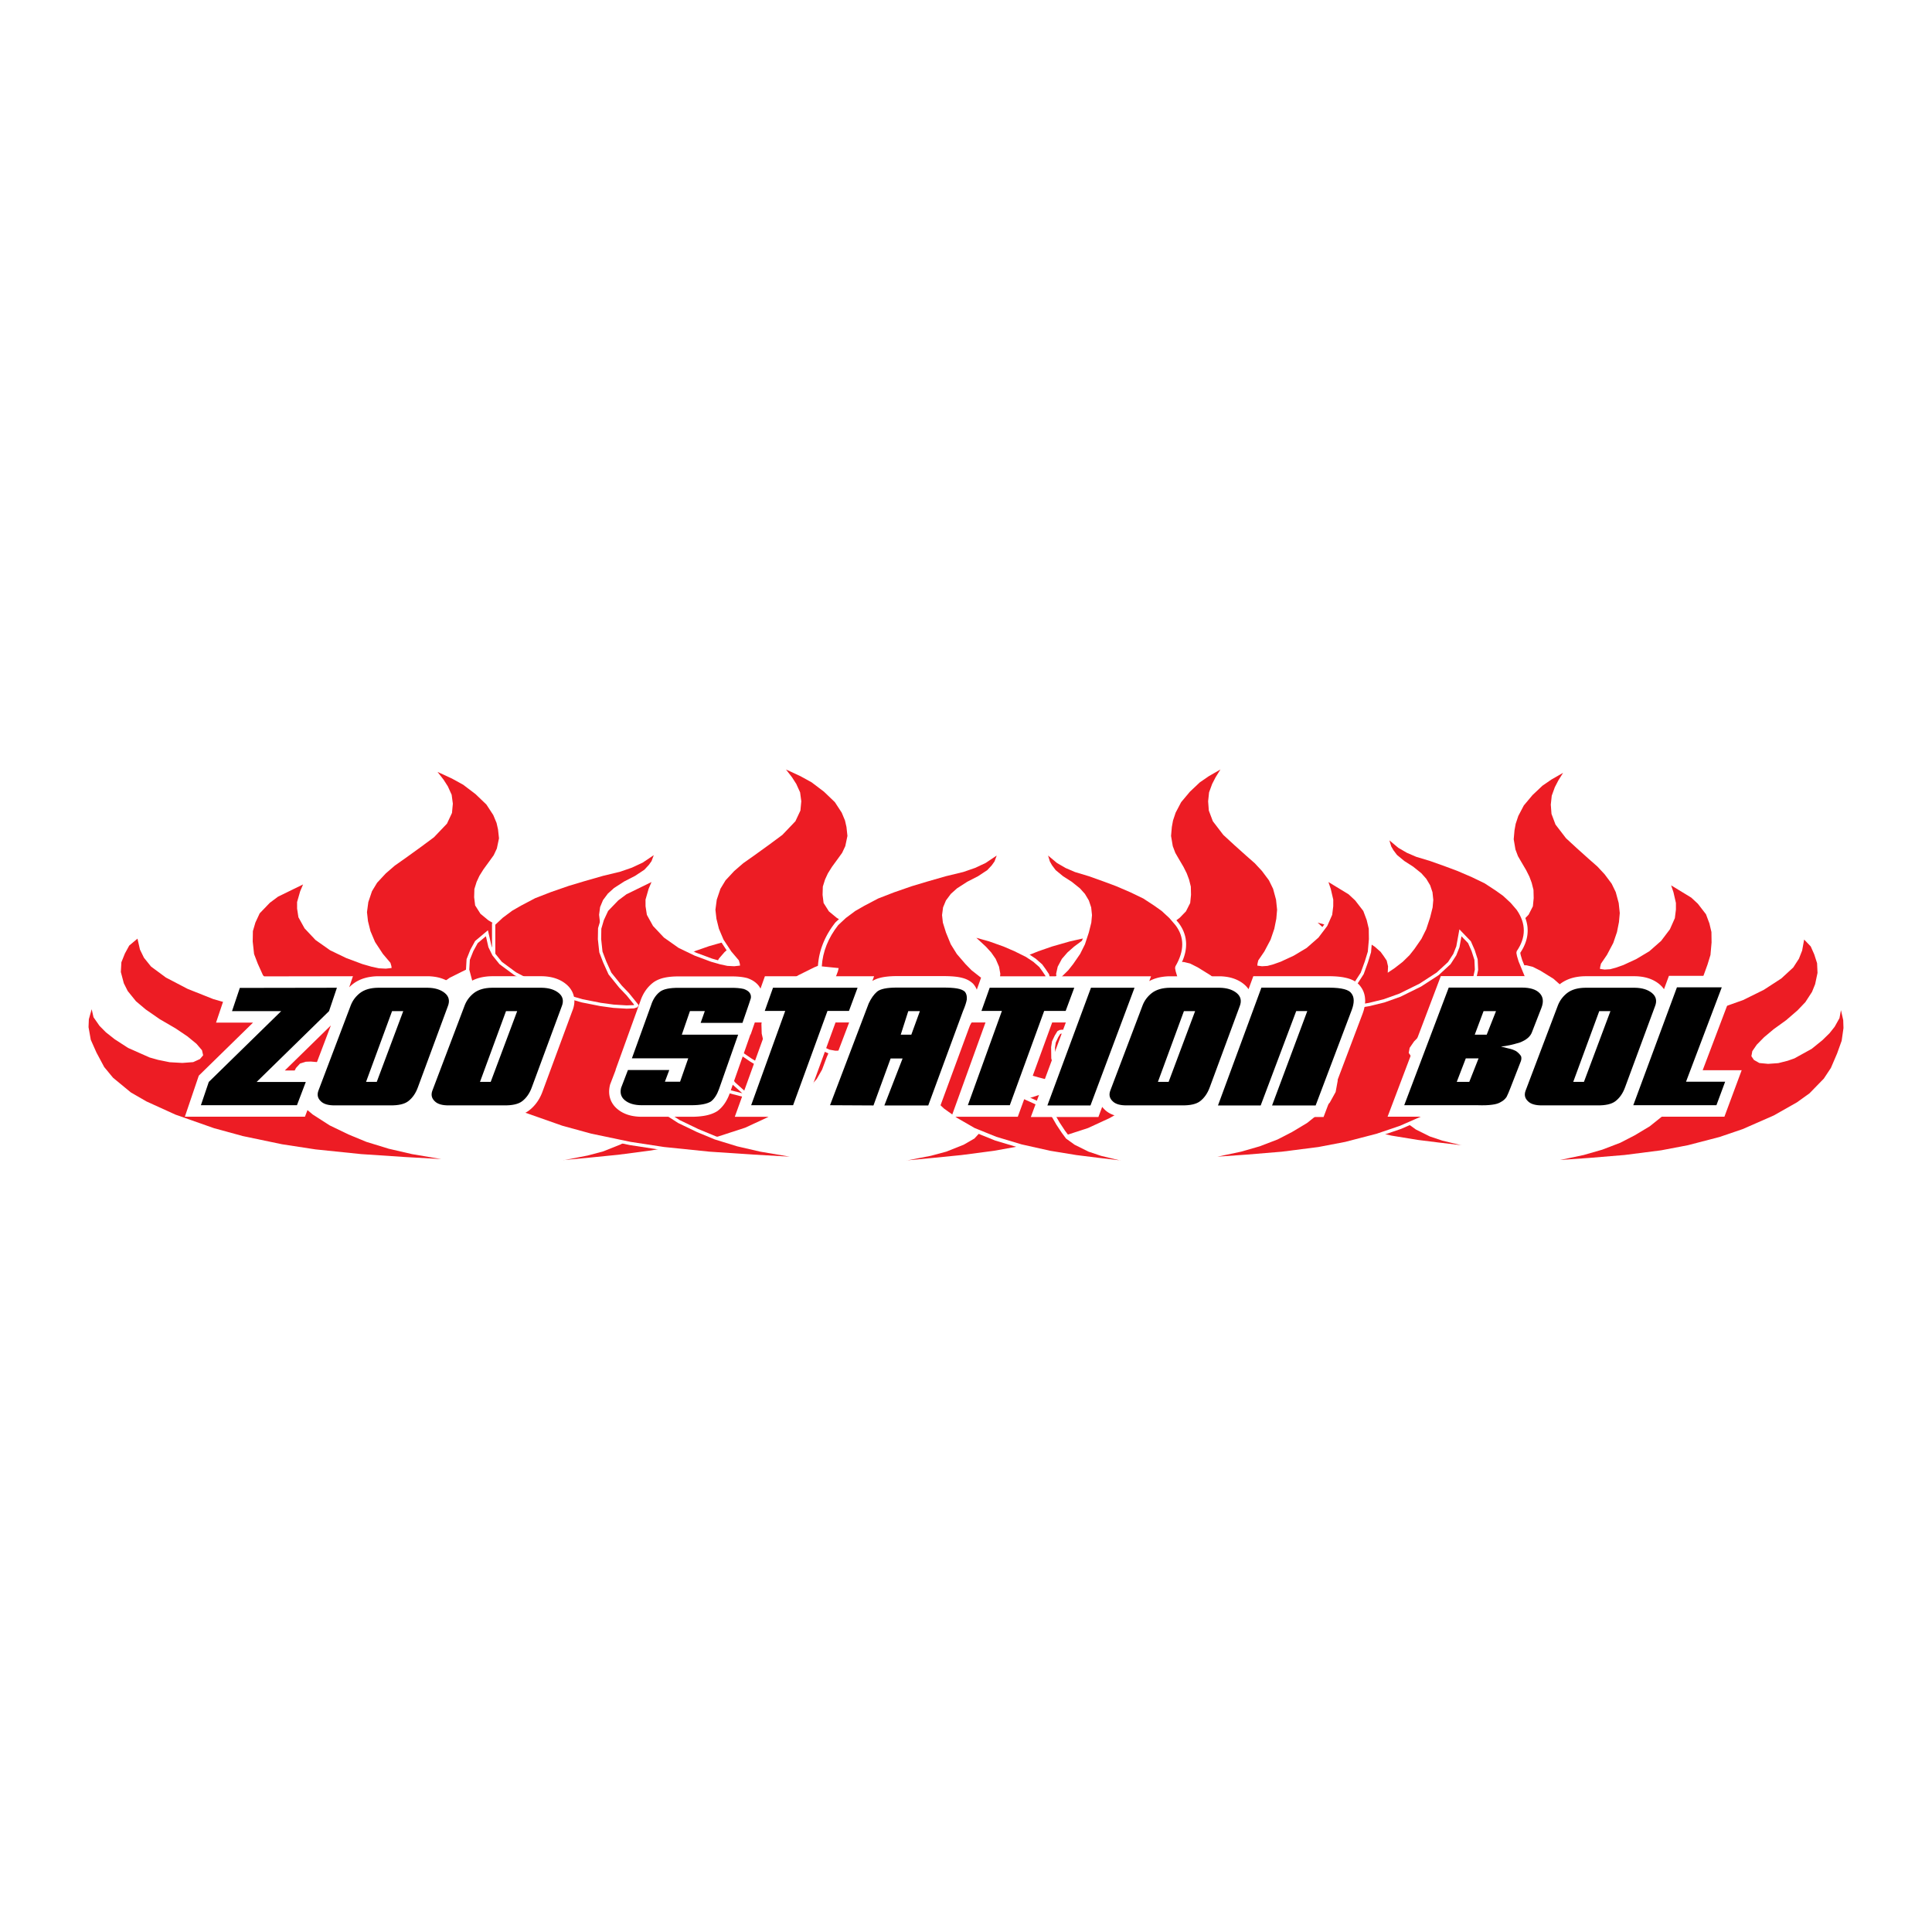
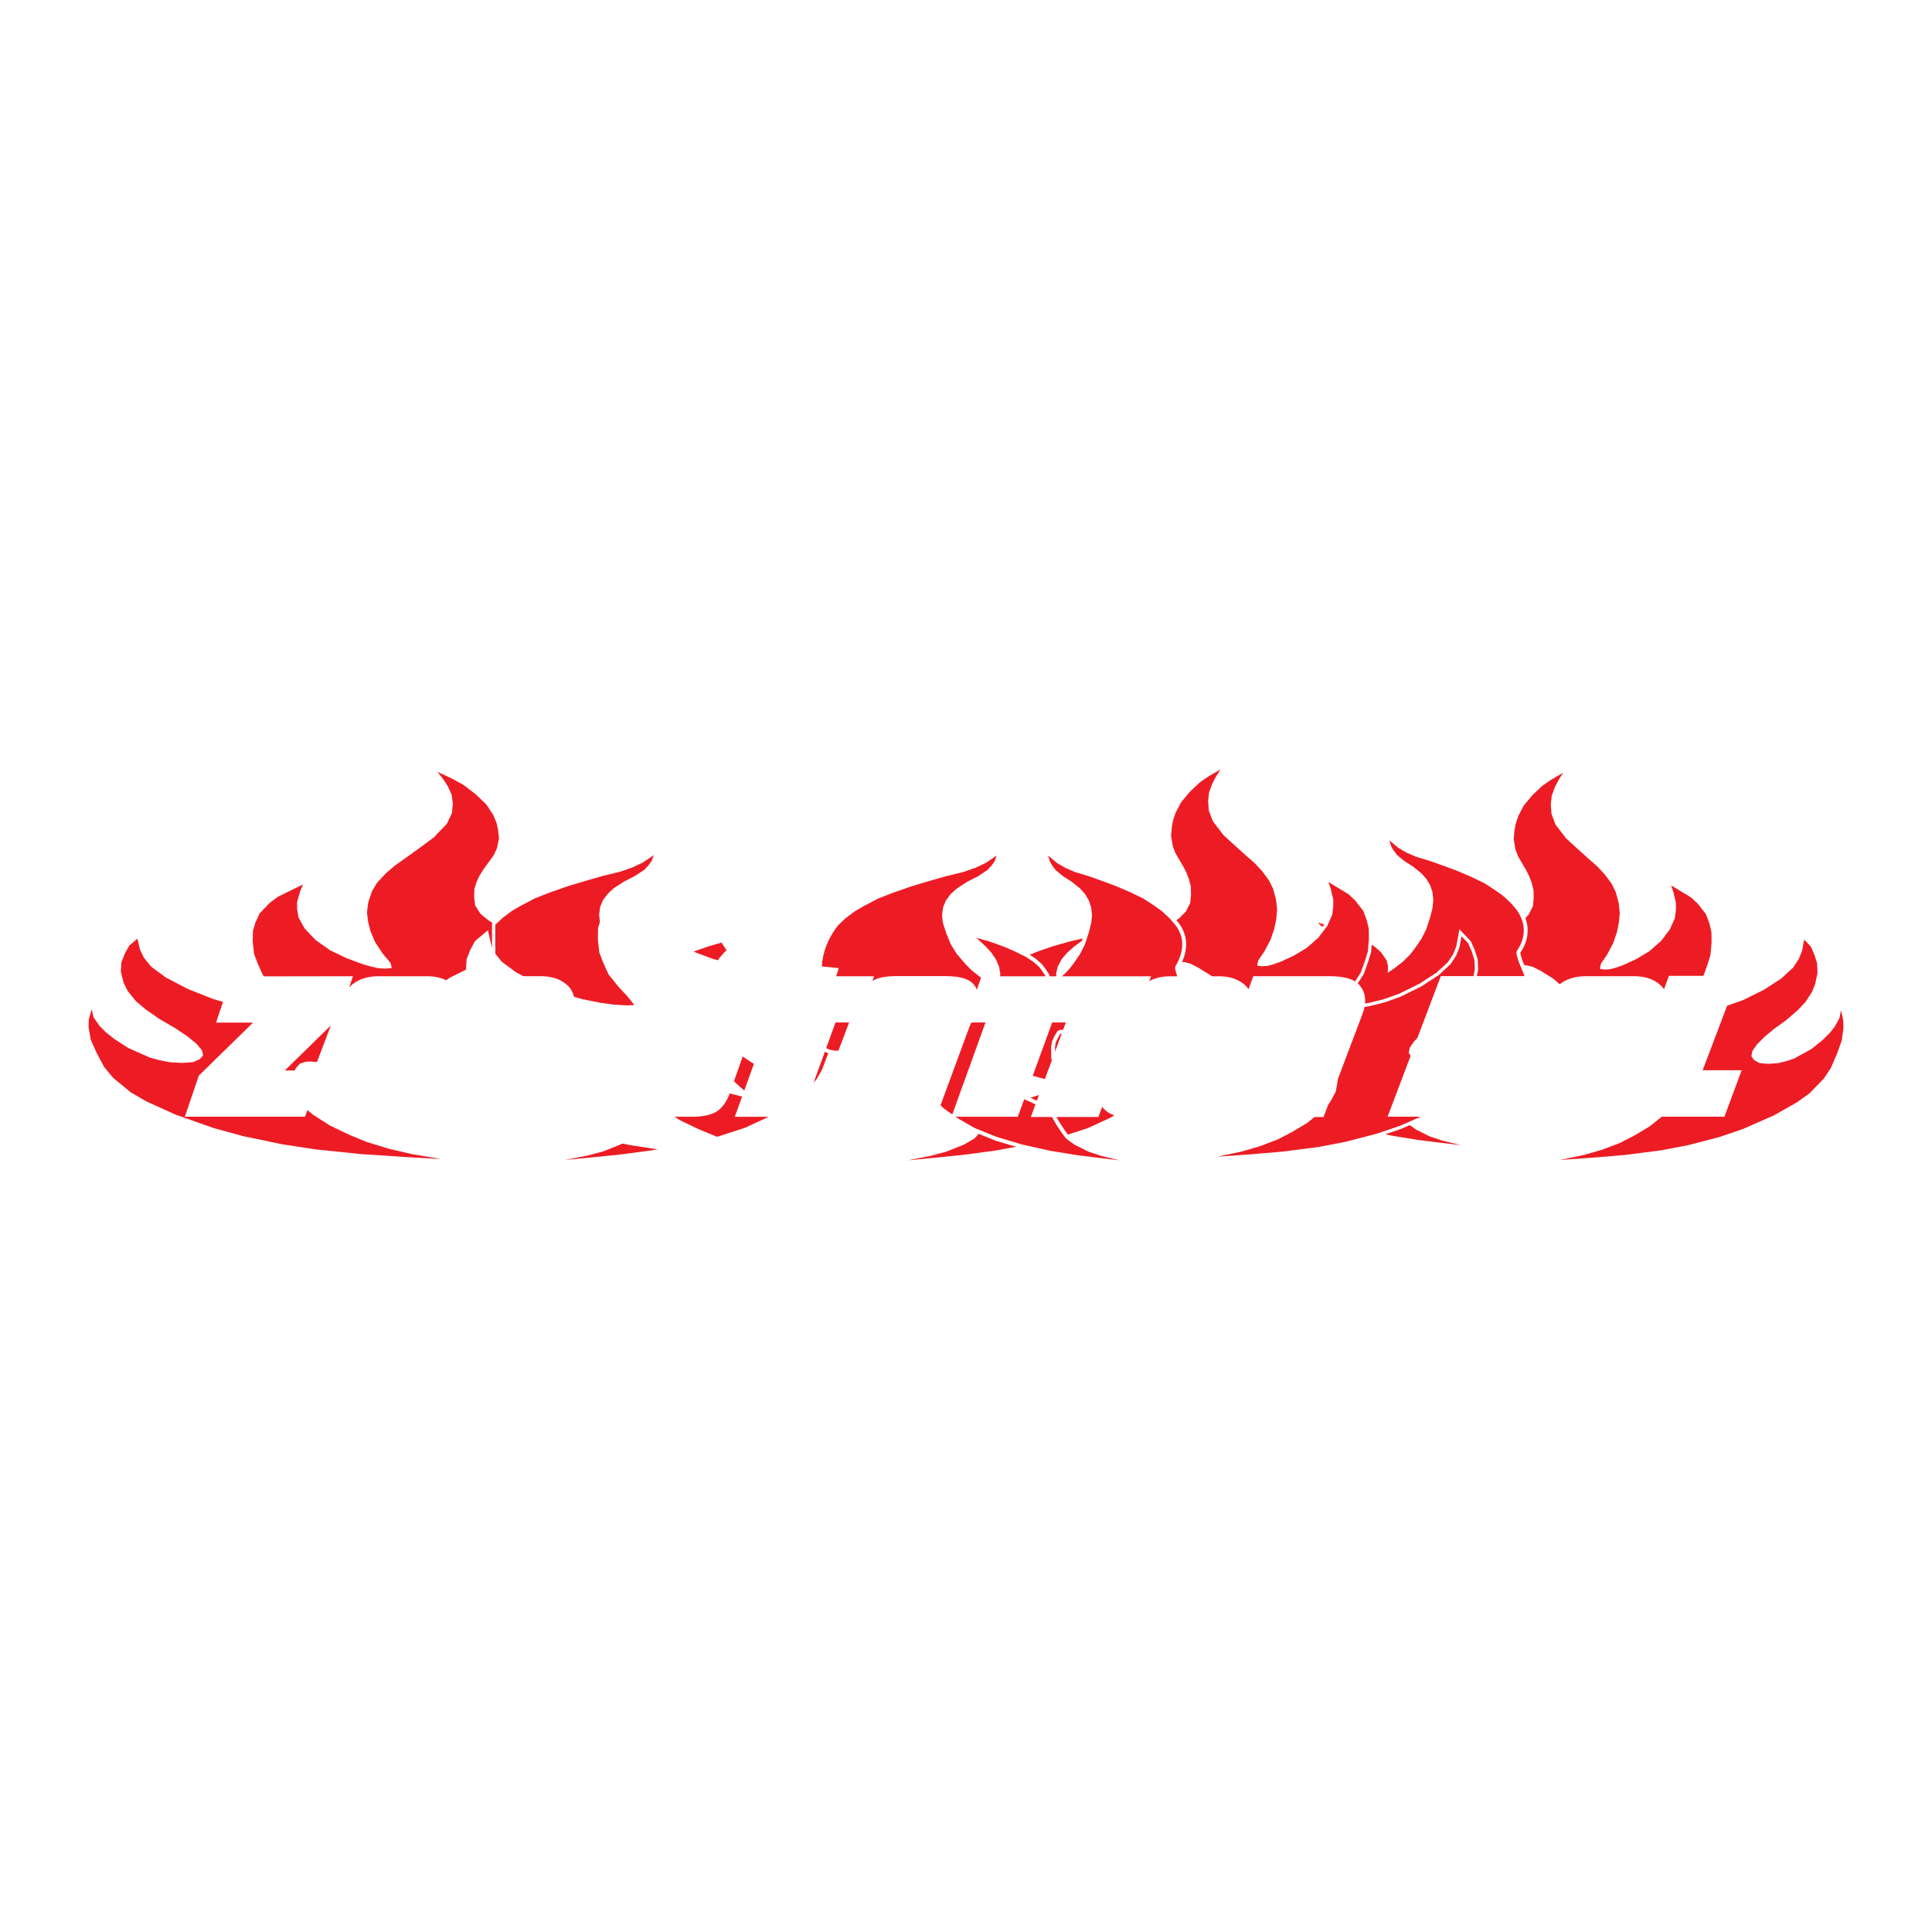
<svg xmlns="http://www.w3.org/2000/svg" version="1.0" id="Layer_1" x="0px" y="0px" width="192.756px" height="192.756px" viewBox="0 0 192.756 192.756" enable-background="new 0 0 192.756 192.756" xml:space="preserve">
  <g>
    <polygon fill-rule="evenodd" clip-rule="evenodd" fill="#FFFFFF" points="0,0 192.756,0 192.756,192.756 0,192.756 0,0  " />
    <polygon fill-rule="evenodd" clip-rule="evenodd" fill="#ED1C24" points="45.581,92.905 46.166,92.712 46.776,92.365    47.235,91.881 47.321,91.467 47.305,91.001 47,90.452 46.54,89.748 45.085,87.963 44.356,87.527 43.908,87.53 43.189,87.929    42.448,88.622 41.745,89.478 41.322,90.255 41.047,91.152 41.09,91.737 41.243,92.012 42.027,92.56 43.081,92.848 44.226,93.006    44.978,93.02 45.581,92.905 45.581,92.905  " />
    <polygon fill-rule="evenodd" clip-rule="evenodd" fill="#FFFFFF" points="47.656,88.75 47.857,88.106 48.124,87.529 48.511,86.911    49.135,86.056 49.541,85.493 49.884,84.762 50.116,83.656 50.012,82.694 49.854,82.005 49.504,81.162 48.784,80.061 47.658,78.979    46.393,78.021 45.246,77.387 42.569,76.151 43.985,77.974 44.391,78.607 44.744,79.385 44.851,80.192 44.773,81.022 44.321,81.987    43.075,83.292 41.738,84.282 40.248,85.357 39.194,86.1 38.264,86.902 37.36,87.875 36.815,88.775 36.426,89.927 36.284,91    36.39,91.96 36.65,93.006 37.131,94.141 37.937,95.366 38.658,96.217 38.68,96.292 38.482,96.314 37.849,96.281 37.149,96.13    36.264,95.876 34.667,95.281 33.109,94.531 31.694,93.533 30.653,92.428 30.089,91.409 29.969,90.63 29.968,90.042 30.257,89.034    30.881,87.561 27.566,89.182 26.704,89.825 25.635,90.936 25.175,91.925 24.904,92.846 24.885,93.951 25.028,95.261 25.414,96.271    25.949,97.455 27.018,98.781 27.742,99.539 28.44,100.4 28.514,100.494 28.426,100.523 27.752,100.547 26.468,100.47    25.176,100.293 23.356,99.934 21.388,99.369 18.854,98.362 16.725,97.251 15.3,96.197 14.64,95.377 14.275,94.631 13.917,93.053    12.639,94.124 12.165,94.989 11.787,95.935 11.726,97.011 12.046,98.217 12.465,99.053 13.333,100.125 14.34,100.973    15.774,101.968 17.34,102.877 18.496,103.656 19.375,104.376 19.852,104.935 19.912,105.199 19.748,105.393 19.195,105.644    18.19,105.721 16.968,105.651 15.847,105.424 15.042,105.196 12.94,104.265 11.631,103.417 10.78,102.745 10.18,102.138    9.634,101.354 9.182,99.371 8.539,101.634 8.504,102.5 8.741,103.838 9.327,105.155 10.123,106.642 11.043,107.757 12.864,109.261    14.464,110.183 17.378,111.508 21.253,112.872 24.147,113.663 28.085,114.486 31.442,115.001 35.996,115.47 40.354,115.76    49.873,116.302 41.157,114.821 38.872,114.294 36.662,113.614 34.905,112.887 33.05,111.993 31.395,110.93 30.316,110.022    29.648,109.051 29.424,108.064 29.499,107.347 29.801,106.741 30.119,106.396 30.566,106.254 31.007,106.239 31.781,106.307    32.33,106.532 33.484,107.383 34.615,108.04 36.464,108.854 37.971,109.312 40.523,109.971 38.581,108.234 38.117,107.644    37.82,106.936 37.681,106.324 37.88,105.721 38.007,105.503 38.077,105.438 38.287,105.368 38.754,105.385 39.176,105.537    40.054,106.136 41.109,106.767 42.718,107.491 45.709,108.647 43.224,106.385 42.37,105.406 41.79,104.34 41.558,103.322    41.532,102.423 41.658,101.596 41.953,100.857 42.209,100.261 42.829,99.522 43.666,98.802 45.021,97.841 46.605,97.051    47.516,96.683 48.227,96.544 48.777,96.542 49.142,96.613 49.788,96.849 49.809,92.083 48.909,91.547 48.184,90.947 47.722,90.218    47.633,89.502 47.656,88.75  " />
    <polygon fill-rule="evenodd" clip-rule="evenodd" fill="#ED1C24" points="49.48,92.269 48.719,91.815 47.935,91.167 47.406,90.332    47.305,89.517 47.33,88.695 47.551,87.987 47.835,87.373 48.24,86.728 48.87,85.863 49.257,85.326 49.571,84.657 49.785,83.64    49.688,82.748 49.542,82.105 49.213,81.315 48.53,80.271 47.444,79.229 46.214,78.295 45.098,77.68 43.652,77.012 44.252,77.785    44.679,78.45 45.062,79.294 45.181,80.186 45.094,81.109 44.594,82.175 43.292,83.539 41.932,84.546 40.438,85.624 39.396,86.358    38.492,87.138 37.623,88.073 37.114,88.914 36.747,90.001 36.614,91.003 36.713,91.903 36.962,92.902 37.421,93.986 38.199,95.17    38.953,96.059 39.048,96.384 39.071,96.578 38.492,96.643 37.805,96.607 37.069,96.448 36.162,96.188 34.539,95.583 32.943,94.814    31.478,93.782 30.387,92.623 29.774,91.517 29.642,90.656 29.64,89.997 29.948,88.924 30.237,88.24 27.737,89.462 26.921,90.071    25.909,91.124 25.482,92.041 25.231,92.896 25.213,93.936 25.349,95.184 25.716,96.144 26.23,97.282 27.265,98.565 27.988,99.322    28.696,100.195 28.964,100.536 28.82,100.738 28.484,100.849 27.748,100.875 26.436,100.796 25.123,100.616 23.279,100.253    21.282,99.68 18.717,98.66 16.551,97.529 15.071,96.435 14.362,95.554 13.965,94.741 13.716,93.648 12.896,94.335 12.462,95.128    12.11,96.007 12.056,96.977 12.354,98.101 12.742,98.875 13.568,99.895 14.539,100.713 15.95,101.691 17.514,102.6 18.692,103.393    19.604,104.142 20.153,104.783 20.268,105.286 19.95,105.66 19.278,105.967 18.193,106.049 16.926,105.978 15.77,105.742    14.931,105.506 12.784,104.554 11.44,103.684 10.561,102.989 9.927,102.348 9.329,101.49 9.147,100.691 8.865,101.686    8.833,102.478 9.057,103.741 9.622,105.011 10.396,106.458 11.276,107.524 13.052,108.99 14.614,109.891 17.5,111.204    21.352,112.559 24.224,113.345 28.144,114.164 31.484,114.676 36.023,115.144 40.374,115.434 44.027,115.641 41.092,115.143    38.787,114.61 36.551,113.923 34.772,113.187 32.89,112.279 31.2,111.193 30.072,110.244 29.343,109.186 29.092,108.085    29.179,107.254 29.528,106.554 29.937,106.109 30.51,105.929 31.015,105.911 31.859,105.984 32.491,106.245 33.664,107.108    34.764,107.747 36.579,108.546 38.06,108.996 39.299,109.316 38.34,108.46 37.832,107.811 37.507,107.036 37.342,106.308    37.58,105.585 37.748,105.297 37.905,105.148 38.241,105.039 38.818,105.06 39.326,105.243 40.23,105.859 41.261,106.476    42.845,107.189 44.193,107.71 42.99,106.614 42.1,105.595 41.48,104.457 41.231,103.364 41.203,102.402 41.339,101.51    41.65,100.732 41.928,100.087 42.595,99.292 43.464,98.543 44.852,97.559 46.471,96.752 47.423,96.368 48.194,96.216    48.809,96.214 49.231,96.297 49.462,96.381 49.48,92.269 49.48,92.269  " />
    <polygon fill-rule="evenodd" clip-rule="evenodd" fill="#FFFFFF" points="56.199,116.074 56.3,116.073 56.392,116.056    59.038,115.803 61.74,115.533 65.007,115.105 68.569,114.465 71.748,113.7 74.464,112.815 76.663,111.798 78.346,110.834    80.27,109.36 81.017,108.691 81.755,107.833 82.316,106.857 82.783,105.604 83.504,103.959 84.096,102.669 84.546,101.778    84.901,101.324 85.343,100.793 85.729,100.484 86.504,100.028 90.853,98.526 85.801,99.199 83.766,99.577 82.43,99.934    81.285,100.432 80.539,100.899 79.82,101.363 79.209,101.854 78.202,102.745 77.467,103.341 77.143,103.498 76.694,103.513    76.305,103.458 76.196,103.393 76.025,103.169 75.338,102.213 74.534,101.238 73.657,100.303 73.096,99.719 72.292,98.925    71.854,98.31 71.551,97.719 71.489,97.136 71.625,96.525 72.003,95.819 72.52,95.225 73.146,94.671 75.574,92.866 72.442,93.573    70.632,94.091 69.26,94.568 67.837,95.135 66.875,95.646 66.098,96.195 65.696,96.64 65.265,97.157 65.064,97.853 65.071,97.958    64.752,97.787 63.763,97.171 62.941,96.524 62.355,95.929 61.514,94.952 60.94,94.03 60.478,92.899 60.179,91.943 60.102,91.269    60.192,90.583 60.447,89.969 60.891,89.374 61.464,88.859 62.446,88.225 63.529,87.668 64.499,87.028 64.983,86.508 65.294,86.074    65.892,84.479 63.961,85.776 62.927,86.26 61.797,86.651 60.077,87.068 58.197,87.607 56.64,88.075 54.859,88.692 53.257,89.314    51.853,90.054 50.93,90.583 49.957,91.308 49.087,92.12 49.092,96.418 49.122,96.55 49.069,96.774 48.884,97.267 47.919,99.16    47.364,100.513 47.066,101.419 46.903,102.188 46.881,103.115 47.099,103.856 47.425,104.39 47.963,104.787 48.458,105.011    49.08,105.121 49.674,105.118 50.271,105.066 50.961,104.908 51.286,104.735 51.609,104.494 51.984,104.042 52.234,103.401    52.584,102.341 52.839,101.735 53.141,101.069 53.37,100.814 53.755,100.69 54.356,100.674 54.896,100.747 55.167,100.866    55.47,101.043 55.966,101.46 56.39,102.064 56.566,102.527 56.646,104.303 56.496,105.634 56.182,107.047 55.714,108.133    55.312,108.884 53.666,111.326 58.36,108.115 59.584,107.08 60.71,106.095 61.676,105.109 62.367,104.271 62.948,103.553    63.312,103.094 63.39,103.043 63.463,103.024 63.703,103.045 63.855,103.107 64.121,103.454 64.428,103.976 64.522,104.468    64.504,105.508 64.22,106.337 63.776,107.315 64.073,107.836 64.636,107.953 65.05,107.995 65.643,107.95 66.496,107.771    67.717,107.495 69.465,107.233 71.237,107.019 72.232,107.014 72.734,107.086 72.995,107.201 73.012,107.232 72.968,107.377    72.693,107.655 72.261,107.905 71.675,108.157 70.048,108.673 68.403,109.21 66.512,109.897 65.259,110.588 64.485,111.212    63.934,111.979 63.298,112.75 62.794,113.299 61.79,113.88 60.1,114.555 58.571,114.966 56.298,115.406 48.896,116.112    52.764,116.092 49.628,116.7 56.199,116.074  " />
    <polygon fill-rule="evenodd" clip-rule="evenodd" fill="#ED1C24" points="56.183,115.746 59.006,115.477 61.702,115.208    64.957,114.781 68.502,114.144 71.659,113.385 74.345,112.511 76.513,111.507 78.164,110.561 80.06,109.108 80.782,108.461    81.487,107.643 82.019,106.717 82.479,105.481 83.206,103.825 83.801,102.527 84.269,101.602 84.646,101.118 85.113,100.558    85.543,100.214 86.366,99.729 87.664,99.281 85.853,99.522 83.838,99.896 82.539,100.244 81.438,100.723 80.714,101.176    80.012,101.629 79.42,102.105 78.414,102.994 77.644,103.619 77.224,103.822 76.676,103.841 76.194,103.773 75.973,103.643    75.762,103.364 75.079,102.413 74.288,101.455 73.419,100.527 72.863,99.948 72.042,99.138 71.574,98.48 71.232,97.814    71.158,97.117 71.315,96.41 71.732,95.632 72.286,94.993 72.94,94.416 74.137,93.526 72.523,93.891 70.731,94.403 69.375,94.875    67.975,95.433 67.048,95.926 66.316,96.441 65.944,96.854 65.561,97.313 65.395,97.889 65.434,98.524 64.588,98.071 63.574,97.439    62.722,96.769 62.114,96.151 61.25,95.146 60.647,94.179 60.169,93.01 59.857,92.011 59.772,91.266 59.873,90.498 60.161,89.806    60.648,89.152 61.264,88.598 62.281,87.941 63.364,87.385 64.286,86.776 64.729,86.3 65.002,85.919 65.227,85.32 64.123,86.063    63.05,86.564 61.89,86.966 60.161,87.385 58.29,87.921 56.741,88.386 54.972,89 53.393,89.613 52.01,90.341 51.11,90.857    50.167,91.56 49.415,92.262 49.419,96.381 49.458,96.552 49.382,96.871 49.185,97.398 48.217,99.297 47.671,100.626    47.383,101.504 47.229,102.227 47.21,103.072 47.4,103.723 47.67,104.164 48.13,104.503 48.555,104.695 49.108,104.793    49.659,104.791 50.22,104.741 50.845,104.599 51.11,104.458 51.382,104.255 51.698,103.873 51.926,103.29 52.277,102.226    52.539,101.604 52.864,100.889 53.185,100.53 53.699,100.365 54.374,100.346 54.986,100.429 55.316,100.574 55.659,100.774    56.209,101.237 56.681,101.91 56.891,102.46 56.974,104.314 56.82,105.688 56.495,107.148 56.009,108.275 55.592,109.053    54.895,110.089 58.162,107.854 59.371,106.832 60.485,105.856 61.432,104.891 62.113,104.064 62.693,103.349 63.088,102.85    63.254,102.74 63.434,102.692 63.78,102.723 64.061,102.838 64.393,103.271 64.739,103.858 64.85,104.439 64.831,105.564    64.525,106.458 64.144,107.298 64.285,107.546 64.686,107.629 65.054,107.666 65.597,107.625 66.426,107.45 67.657,107.173    69.421,106.909 71.216,106.69 72.254,106.686 72.825,106.769 73.226,106.945 73.367,107.192 73.257,107.55 72.896,107.917    72.408,108.198 71.791,108.465 70.148,108.984 68.509,109.52 66.648,110.196 65.442,110.861 64.726,111.438 64.194,112.178    63.546,112.965 63.002,113.558 61.934,114.175 60.204,114.866 58.645,115.284 56.268,115.746 56.183,115.746 56.183,115.746  " />
    <polygon fill-rule="evenodd" clip-rule="evenodd" fill="#ED1C24" points="80.482,91.842 81.067,91.65 81.677,91.302 82.136,90.818    82.222,90.404 82.206,89.939 81.901,89.389 81.441,88.685 79.986,86.901 79.257,86.465 78.809,86.467 78.09,86.867 77.35,87.559    76.646,88.415 76.223,89.192 75.948,90.089 75.992,90.675 76.144,90.95 76.928,91.497 77.982,91.785 79.126,91.943 79.879,91.957    80.482,91.842 80.482,91.842  " />
    <polygon fill-rule="evenodd" clip-rule="evenodd" fill="#FFFFFF" points="82.42,88.509 82.621,87.865 82.888,87.29 83.275,86.67    83.899,85.815 84.304,85.252 84.648,84.521 84.88,83.416 84.776,82.454 84.619,81.764 84.268,80.921 83.548,79.82 82.421,78.739    81.157,77.78 80.01,77.147 77.333,75.911 78.749,77.734 79.155,78.367 79.508,79.145 79.615,79.952 79.537,80.782 79.084,81.747    77.839,83.052 76.502,84.041 75.011,85.117 73.958,85.859 73.028,86.662 72.124,87.635 71.58,88.534 71.19,89.687 71.048,90.759    71.154,91.72 71.415,92.766 71.895,93.901 72.701,95.126 73.422,95.977 73.444,96.052 73.247,96.074 72.613,96.041 71.913,95.89    71.028,95.636 69.432,95.041 67.874,94.291 66.458,93.292 65.417,92.188 64.854,91.168 64.734,90.39 64.732,89.802 65.021,88.793    65.645,87.32 62.33,88.941 61.468,89.584 60.399,90.695 59.939,91.685 59.668,92.605 59.65,93.71 59.792,95.021 60.178,96.03    60.713,97.215 61.782,98.541 62.506,99.299 63.205,100.16 63.278,100.254 63.19,100.282 62.516,100.307 61.232,100.229    59.94,100.053 58.12,99.693 56.152,99.129 53.618,98.122 51.489,97.011 50.064,95.957 49.404,95.137 49.04,94.391 48.68,92.812    47.403,93.883 46.929,94.748 46.551,95.694 46.49,96.77 46.81,97.977 47.229,98.812 48.098,99.885 49.104,100.733 50.539,101.728    52.104,102.637 53.26,103.416 54.139,104.136 54.616,104.694 54.676,104.959 54.512,105.152 53.959,105.403 52.955,105.48    51.732,105.411 50.611,105.184 49.806,104.956 47.704,104.024 46.395,103.177 45.544,102.504 44.944,101.897 44.398,101.114    43.946,99.13 43.303,101.394 43.268,102.26 43.505,103.598 44.091,104.915 44.887,106.401 45.807,107.517 47.628,109.02    49.228,109.941 52.143,111.268 56.018,112.632 58.911,113.423 62.849,114.246 66.207,114.761 70.76,115.229 75.118,115.52    84.635,116.061 75.92,114.581 73.636,114.054 71.426,113.373 69.669,112.646 67.814,111.753 66.159,110.689 65.081,109.782    64.412,108.811 64.188,107.824 64.263,107.107 64.565,106.501 64.882,106.155 65.331,106.014 65.771,105.998 66.545,106.066    67.094,106.292 68.248,107.143 69.379,107.8 71.229,108.613 72.735,109.071 75.287,109.73 73.345,107.995 72.881,107.403    72.584,106.695 72.445,106.083 72.645,105.479 72.771,105.263 72.84,105.196 73.051,105.128 73.519,105.145 73.94,105.297    74.818,105.896 75.874,106.525 77.482,107.251 80.474,108.407 77.988,106.145 77.134,105.166 76.554,104.1 76.322,103.082    76.295,102.182 76.422,101.355 76.717,100.617 76.974,100.02 77.593,99.283 78.43,98.561 79.785,97.601 81.37,96.811 82.28,96.443    82.991,96.304 83.542,96.301 83.906,96.373 84.552,96.608 84.573,91.843 83.673,91.306 82.948,90.708 82.486,89.978 82.397,89.262    82.42,88.509  " />
-     <polygon fill-rule="evenodd" clip-rule="evenodd" fill="#ED1C24" points="84.244,92.029 83.483,91.575 82.699,90.927 82.17,90.091    82.069,89.277 82.094,88.455 82.315,87.747 82.599,87.133 83.004,86.487 83.634,85.623 84.021,85.086 84.335,84.417 84.549,83.399    84.452,82.508 84.306,81.864 83.977,81.075 83.294,80.03 82.208,78.988 80.978,78.055 79.862,77.44 78.417,76.771 79.016,77.545    79.443,78.21 79.827,79.054 79.945,79.945 79.858,80.869 79.358,81.935 78.057,83.298 76.696,84.306 75.202,85.383 74.16,86.118    73.256,86.898 72.387,87.833 71.878,88.673 71.511,89.761 71.378,90.763 71.478,91.662 71.726,92.662 72.185,93.746 72.963,94.929    73.717,95.818 73.812,96.144 73.835,96.337 73.256,96.402 72.569,96.366 71.833,96.207 70.926,95.948 69.303,95.342 67.707,94.574    66.242,93.541 65.151,92.383 64.539,91.276 64.406,90.416 64.404,89.756 64.711,88.684 65.001,88 62.501,89.222 61.686,89.831    60.673,90.883 60.246,91.801 59.995,92.655 59.978,93.695 60.113,94.943 60.48,95.904 60.994,97.042 62.029,98.325 62.752,99.082    63.46,99.955 63.729,100.296 63.583,100.498 63.249,100.608 62.512,100.635 61.2,100.556 59.886,100.376 58.043,100.012    56.046,99.439 53.481,98.42 51.315,97.289 49.835,96.195 49.126,95.313 48.729,94.501 48.48,93.408 47.661,94.095 47.226,94.888    46.875,95.767 46.82,96.736 47.118,97.86 47.506,98.634 48.333,99.654 49.303,100.473 50.714,101.451 52.278,102.359    53.456,103.152 54.369,103.901 54.917,104.542 55.032,105.046 54.714,105.42 54.042,105.726 52.958,105.809 51.69,105.737    50.534,105.502 49.695,105.266 47.548,104.313 46.205,103.443 45.325,102.749 44.691,102.107 44.093,101.249 43.911,100.451    43.628,101.445 43.597,102.237 43.821,103.501 44.386,104.771 45.161,106.218 46.04,107.284 47.816,108.75 49.378,109.65    52.265,110.964 56.116,112.318 58.988,113.104 62.908,113.924 66.248,114.436 70.788,114.902 75.138,115.192 78.791,115.4    75.856,114.902 73.551,114.37 71.315,113.683 69.536,112.945 67.654,112.039 65.964,110.953 64.836,110.004 64.107,108.944    63.856,107.844 63.943,107.014 64.292,106.313 64.701,105.869 65.274,105.688 65.779,105.67 66.624,105.744 67.255,106.005    68.428,106.868 69.528,107.507 71.343,108.306 72.824,108.756 74.063,109.076 73.104,108.22 72.596,107.57 72.271,106.796    72.106,106.067 72.344,105.345 72.512,105.057 72.669,104.908 73.004,104.799 73.582,104.818 74.09,105.003 74.994,105.619    76.025,106.235 77.609,106.949 78.958,107.471 77.754,106.374 76.864,105.354 76.244,104.217 75.996,103.124 75.967,102.162    76.104,101.269 76.415,100.492 76.692,99.847 77.359,99.052 78.228,98.303 79.616,97.318 81.235,96.512 82.187,96.127    82.958,95.976 83.573,95.973 83.995,96.057 84.226,96.141 84.244,92.029 84.244,92.029  " />
    <polygon fill-rule="evenodd" clip-rule="evenodd" fill="#FFFFFF" points="102.797,114.557 105.98,113.791 108.703,112.905    110.906,111.885 112.594,110.917 114.523,109.44 115.275,108.766 116.02,107.901 116.586,106.916 117.055,105.66 117.775,104.018    118.365,102.729 118.812,101.844 119.164,101.396 119.602,100.869 119.98,100.567 120.746,100.116 125.648,98.423 120.008,99.174    117.969,99.553 116.627,99.911 115.473,100.413 114.723,100.883 114,101.349 113.387,101.844 112.379,102.732 111.65,103.324    111.344,103.473 110.912,103.486 110.541,103.435 110.451,103.382 110.289,103.168 109.602,102.21 108.795,101.232    107.916,100.295 107.355,99.71 106.555,98.92 106.121,98.312 105.824,97.735 105.766,97.173 105.896,96.58 106.268,95.887    106.777,95.3 107.4,94.75 110.051,92.779 106.643,93.549 104.83,94.068 103.455,94.546 102.027,95.115 101.061,95.629    100.273,96.184 99.867,96.634 99.428,97.162 99.221,97.879 99.221,97.89 98.998,97.77 98.014,97.156 97.196,96.514 96.615,95.922    95.778,94.95 95.209,94.036 94.75,92.913 94.453,91.964 94.378,91.303 94.466,90.632 94.715,90.032 95.151,89.447 95.716,88.94    96.691,88.311 97.776,87.753 98.754,87.107 99.244,86.58 99.562,86.137 100.229,84.359 98.148,85.759 97.12,86.239 95.997,86.627    94.278,87.044 92.396,87.583 90.837,88.052 89.054,88.67 87.448,89.293 86.04,90.035 85.113,90.566 84.135,91.296 83.343,92.034    83.229,92.183 83.136,92.309 83.045,92.435 82.956,92.562 82.871,92.691 82.788,92.819 82.708,92.949 82.63,93.079 82.555,93.21    82.483,93.341 82.414,93.474 82.347,93.606 82.284,93.74 82.223,93.874 82.165,94.008 82.109,94.144 82.057,94.28 82.007,94.417    81.959,94.554 81.916,94.691 81.874,94.831 81.835,94.969 81.8,95.109 81.767,95.25 81.736,95.391 81.709,95.532 81.685,95.673    81.663,95.816 81.645,95.959 81.628,96.103 81.615,96.247 81.578,96.762 83.178,96.924 83.046,97.276 82.081,99.169    81.523,100.525 81.225,101.437 81.06,102.215 81.038,103.157 81.26,103.915 81.596,104.464 82.149,104.873 82.656,105.102    83.291,105.214 83.893,105.211 84.496,105.158 85.197,104.999 85.534,104.819 85.866,104.571 86.252,104.105 86.506,103.455    86.856,102.396 87.109,101.793 87.408,101.137 87.619,100.9 87.981,100.783 88.569,100.768 89.096,100.839 89.356,100.953    89.651,101.126 90.138,101.534 90.552,102.127 90.723,102.573 90.802,104.335 90.654,105.658 90.341,107.062 89.876,108.141    89.477,108.887 87.659,111.584 92.612,108.196 93.839,107.159 94.967,106.172 95.936,105.183 96.629,104.343 97.21,103.624    97.569,103.173 97.63,103.132 97.684,103.118 97.905,103.137 98.033,103.189 98.287,103.521 98.588,104.03 98.678,104.507    98.66,105.531 98.381,106.35 97.925,107.352 98.25,107.923 98.842,108.046 99.266,108.089 99.867,108.043 100.725,107.862    101.945,107.588 103.689,107.326 105.457,107.111 106.443,107.106 106.934,107.178 107.162,107.278 107.131,107.379    106.873,107.641 106.449,107.886 105.871,108.136 104.246,108.649 102.6,109.188 100.703,109.876 99.441,110.572 98.658,111.204    98.104,111.976 97.47,112.744 96.973,113.285 95.98,113.86 94.297,114.532 92.773,114.941 90.506,115.381 81.868,116.205    86.363,116.185 82.627,116.91 90.418,116.167 90.521,116.166 90.617,116.147 93.26,115.896 95.962,115.626 99.232,115.198    102.797,114.557  " />
    <path fill-rule="evenodd" clip-rule="evenodd" fill="#ED1C24" d="M90.399,115.78l2.823-0.27l2.696-0.269l3.253-0.427l3.545-0.638   l3.158-0.76l2.686-0.874l2.168-1.003l1.65-0.947l1.896-1.451l0.723-0.647l0.705-0.818l0.531-0.926l0.461-1.236l0.727-1.655   l0.594-1.299l0.469-0.926l0.379-0.482l0.465-0.561l0.432-0.344l0.822-0.485l1.299-0.448l-1.812,0.241l-2.014,0.375l-1.301,0.347   l-1.1,0.479l-0.725,0.454l-0.701,0.453l-0.592,0.476l-1.008,0.89l-0.77,0.624l-0.42,0.204l-0.547,0.018l-0.482-0.067l-0.221-0.131   l-0.213-0.278l-0.682-0.951l-0.791-0.958l-0.869-0.927l-0.557-0.579l-0.82-0.811l-0.467-0.658l-0.344-0.665l-0.074-0.698   l0.158-0.707l0.416-0.778l0.555-0.639l0.654-0.577l1.197-0.89l-1.615,0.365l-1.791,0.513l-1.357,0.472l-1.4,0.558l-0.926,0.493   l-0.73,0.516l-0.373,0.413l-0.383,0.459l-0.166,0.575l0.039,0.636l-0.848-0.454l-1.012-0.631l-0.853-0.671l-0.607-0.618   l-0.865-1.005l-0.602-0.967l-0.479-1.169l-0.312-0.999L93.988,91.3l0.101-0.769l0.288-0.692l0.487-0.654l0.617-0.554l1.017-0.656   l1.083-0.556l0.922-0.609l0.443-0.476l0.273-0.381l0.225-0.599l-1.104,0.743l-1.074,0.501l-1.16,0.401l-1.729,0.419l-1.872,0.537   l-1.549,0.465l-1.769,0.614l-1.579,0.613l-1.382,0.728l-0.9,0.516l-0.943,0.703l-0.752,0.702c-1.003,1.282-1.55,2.655-1.64,4.12   l1.683,0.17l-0.076,0.319l-0.197,0.528l-0.968,1.897l-0.545,1.329l-0.288,0.879l-0.154,0.722l-0.02,0.846l0.191,0.651l0.27,0.44   l0.459,0.34l0.425,0.191l0.553,0.099l0.551-0.003l0.562-0.049l0.625-0.143l0.265-0.141l0.271-0.203l0.316-0.382l0.228-0.583   l0.352-1.064l0.261-0.622l0.325-0.716l0.322-0.358l0.514-0.165l0.674-0.019l0.613,0.082l0.33,0.146l0.342,0.199l0.551,0.463   l0.472,0.674l0.21,0.549l0.083,1.854l-0.154,1.374l-0.325,1.46l-0.485,1.128l-0.417,0.777l-0.698,1.035l3.267-2.234l1.209-1.022   l1.114-0.975l0.947-0.967l0.681-0.825l0.58-0.717l0.396-0.498l0.166-0.11l0.18-0.047l0.347,0.029l0.281,0.115l0.332,0.433   l0.346,0.588l0.111,0.582l-0.02,1.125l-0.307,0.894l-0.381,0.84l0.141,0.247l0.402,0.084l0.367,0.037l0.543-0.042l0.83-0.174   l1.23-0.277l1.764-0.265l1.795-0.218l1.039-0.005l0.57,0.082l0.4,0.177l0.143,0.248l-0.111,0.357l-0.361,0.366l-0.486,0.281   l-0.619,0.267l-1.643,0.521l-1.639,0.535l-1.859,0.676l-1.207,0.665l-0.717,0.578l-0.531,0.739l-0.648,0.786l-0.544,0.593   l-1.068,0.618l-1.73,0.69l-1.559,0.419l-2.377,0.461L90.399,115.78L90.399,115.78L90.399,115.78z" />
    <polygon fill-rule="evenodd" clip-rule="evenodd" fill="#ED1C24" points="154.402,91.426 153.932,91.234 153.441,90.887    153.072,90.402 153.004,89.988 153.016,89.523 153.262,88.974 153.631,88.27 154.799,86.485 155.385,86.049 155.746,86.051    156.322,86.451 156.918,87.144 157.482,88 157.822,88.776 158.043,89.674 158.008,90.259 157.887,90.534 157.256,91.081    156.41,91.369 155.49,91.527 154.887,91.541 154.402,91.426 154.402,91.426  " />
    <polygon fill-rule="evenodd" clip-rule="evenodd" fill="#FFFFFF" points="152.67,88.831 152.506,88.176 152.289,87.596    151.977,86.976 151.477,86.12 151.15,85.558 150.877,84.835 150.693,83.745 150.777,82.796 150.902,82.114 151.182,81.278    151.758,80.179 152.666,79.095 153.688,78.131 154.615,77.494 156.92,76.168 155.754,78.039 155.426,78.673 155.139,79.46    155.051,80.282 155.115,81.13 155.482,82.105 156.482,83.408 157.553,84.395 158.75,85.47 159.598,86.214 160.348,87.019    161.076,87.994 161.512,88.89 161.82,90.033 161.934,91.092 161.85,92.041 161.643,93.079 161.258,94.208 160.611,95.431    160.031,96.284 160.006,96.391 160.107,96.405 160.594,96.374 161.143,96.226 161.844,95.976 163.119,95.385 164.359,94.64    165.49,93.649 166.324,92.547 166.781,91.519 166.879,90.727 166.881,90.125 166.645,89.105 166.127,87.583 168.936,89.291    169.635,89.941 170.494,91.054 170.861,92.037 171.076,92.947 171.092,94.039 170.979,95.338 170.67,96.34 170.242,97.521    169.385,98.847 168.803,99.604 168.242,100.465 168.158,100.596 168.207,100.615 168.723,100.639 169.742,100.562 170.77,100.387    172.223,100.03 173.793,99.47 175.82,98.467 177.521,97.361 178.66,96.314 179.189,95.496 179.484,94.743 179.793,93.051    180.936,94.242 181.314,95.104 181.615,96.04 181.664,97.096 181.408,98.288 181.074,99.118 180.377,100.19 179.564,101.042    178.41,102.04 177.15,102.949 176.227,103.726 175.523,104.441 175.139,105.002 175.084,105.305 175.219,105.505 175.633,105.738    176.408,105.812 177.369,105.744 178.256,105.521 178.891,105.297 180.566,104.372 181.611,103.53 182.291,102.861    182.771,102.257 183.213,101.469 183.635,99.157 184.225,101.735 184.252,102.587 184.062,103.912 183.594,105.223    182.957,106.706 182.217,107.822 180.748,109.331 179.455,110.259 177.107,111.589 173.984,112.956 171.652,113.75    168.482,114.575 165.777,115.091 162.113,115.561 158.609,115.852 150.932,116.395 157.928,114.916 159.756,114.391    161.521,113.715 162.926,112.991 164.41,112.102 165.732,111.043 166.594,110.141 167.135,109.165 167.318,108.16 167.256,107.422    167.008,106.807 166.762,106.472 166.439,106.345 166.113,106.33 165.52,106.395 165.105,106.608 164.182,107.454 163.268,108.116    161.771,108.936 160.551,109.397 158.393,110.091 159.955,108.354 160.328,107.761 160.568,107.045 160.686,106.412    160.52,105.789 160.416,105.567 160.371,105.514 160.24,105.461 159.912,105.476 159.604,105.614 158.904,106.207 158.051,106.842    156.75,107.572 154.199,108.799 156.225,106.503 156.91,105.525 157.381,104.452 157.568,103.422 157.59,102.51 157.486,101.672    157.248,100.927 157.041,100.326 156.543,99.588 155.873,98.87 154.791,97.914 153.525,97.13 152.809,96.769 152.262,96.635    151.848,96.633 151.576,96.7 150.957,96.979 150.941,92.196 151.664,91.659 152.24,91.066 152.615,90.33 152.688,89.597    152.67,88.831  " />
    <polygon fill-rule="evenodd" clip-rule="evenodd" fill="#ED1C24" points="151.27,92.36 151.881,91.906 152.51,91.258    152.936,90.423 153.016,89.609 152.996,88.786 152.818,88.079 152.59,87.465 152.266,86.819 151.758,85.955 151.447,85.417    151.195,84.749 151.023,83.731 151.102,82.839 151.219,82.196 151.482,81.407 152.031,80.362 152.904,79.32 153.893,78.387    154.789,77.772 155.951,77.104 155.469,77.876 155.125,78.542 154.818,79.386 154.723,80.277 154.793,81.201 155.193,82.267    156.24,83.63 157.334,84.638 158.533,85.715 159.369,86.449 160.096,87.23 160.795,88.165 161.203,89.005 161.498,90.093    161.605,91.095 161.525,91.994 161.326,92.994 160.957,94.078 160.332,95.261 159.727,96.15 159.648,96.476 159.631,96.669    160.096,96.734 160.648,96.699 161.238,96.539 161.969,96.28 163.271,95.674 164.555,94.906 165.73,93.874 166.607,92.715    167.1,91.608 167.207,90.748 167.207,90.088 166.961,89.016 166.729,88.332 168.736,89.554 169.393,90.163 170.205,91.215    170.549,92.133 170.75,92.987 170.764,94.027 170.654,95.275 170.359,96.236 169.947,97.374 169.115,98.657 168.535,99.414    167.965,100.287 167.75,100.628 167.867,100.83 168.137,100.94 168.729,100.967 169.781,100.888 170.836,100.708 172.318,100.344    173.922,99.771 175.982,98.752 177.723,97.621 178.912,96.527 179.482,95.646 179.801,94.833 180,93.74 180.658,94.426    181.008,95.22 181.291,96.098 181.334,97.068 181.096,98.192 180.783,98.966 180.119,99.986 179.34,100.804 178.205,101.783    176.949,102.691 176.004,103.484 175.27,104.232 174.828,104.874 174.736,105.378 174.992,105.752 175.533,106.058    176.404,106.141 177.422,106.069 178.352,105.834 179.025,105.598 180.75,104.646 181.828,103.774 182.535,103.081    183.045,102.439 183.525,101.581 183.672,100.783 183.898,101.777 183.924,102.569 183.744,103.833 183.289,105.103    182.668,106.55 181.961,107.616 180.533,109.082 179.279,109.982 176.959,111.295 173.867,112.65 171.559,113.437 168.41,114.256    165.727,114.768 162.08,115.234 158.584,115.524 155.65,115.732 158.008,115.234 159.859,114.702 161.656,114.014 163.086,113.277    164.598,112.371 165.955,111.285 166.861,110.336 167.445,109.276 167.648,108.176 167.578,107.346 167.297,106.646    166.969,106.201 166.508,106.021 166.104,106.002 165.426,106.076 164.916,106.337 163.975,107.2 163.092,107.839 161.633,108.637    160.443,109.088 159.447,109.408 160.219,108.551 160.627,107.902 160.887,107.128 161.02,106.399 160.828,105.677    160.693,105.389 160.568,105.24 160.299,105.131 159.834,105.15 159.426,105.335 158.699,105.951 157.871,106.567 156.6,107.281    155.516,107.802 156.482,106.706 157.197,105.687 157.695,104.549 157.895,103.456 157.918,102.494 157.809,101.601    157.559,100.823 157.336,100.178 156.801,99.384 156.102,98.635 154.986,97.65 153.686,96.844 152.922,96.459 152.301,96.308    151.809,96.305 151.469,96.389 151.283,96.473 151.27,92.36 151.27,92.36  " />
    <polygon fill-rule="evenodd" clip-rule="evenodd" fill="#FFFFFF" points="138.762,113.684 135.889,113.04 133.322,112.271    131.123,111.381 129.342,110.354 127.979,109.381 126.424,107.899 125.816,107.223 125.219,106.357 124.766,105.376    124.391,104.123 123.811,102.478 123.336,101.188 122.975,100.3 122.693,99.851 122.342,99.327 122.045,99.031 121.441,98.589    117.516,96.9 122.123,97.664 123.771,98.045 124.865,98.409 125.807,98.919 126.416,99.395 127,99.862 127.496,100.36    128.305,101.25 128.885,101.834 129.096,101.962 129.395,101.974 129.65,101.93 129.693,101.897 129.822,101.688 130.375,100.73    131.023,99.753 131.729,98.814 132.18,98.229 132.822,97.439 133.17,96.832 133.414,96.244 133.463,95.656 133.354,95.043    133.053,94.343 132.645,93.757 132.146,93.21 130.018,91.24 132.875,92.043 134.338,92.564 135.449,93.046 136.604,93.618    137.391,94.139 138.031,94.701 138.359,95.155 138.711,95.679 138.857,96.311 138.906,96.279 139.691,95.669 140.342,95.031    140.809,94.442 141.48,93.47 141.939,92.553 142.311,91.424 142.551,90.467 142.611,89.791 142.539,89.102 142.334,88.49    141.984,87.904 141.535,87.401 140.758,86.778 139.887,86.22 139.092,85.567 138.695,85.035 138.441,84.595 137.875,82.715    139.729,84.267 140.541,84.74 141.432,85.123 142.809,85.539 144.324,86.08 145.58,86.549 147.018,87.169 148.316,87.797    149.455,88.543 150.205,89.078 150.996,89.812 151.631,90.549 151.732,90.703 151.818,90.841 151.9,90.981 151.975,91.121    152.045,91.262 152.107,91.403 152.166,91.545 152.219,91.688 152.264,91.831 152.305,91.974 152.338,92.119 152.367,92.263    152.389,92.408 152.404,92.553 152.412,92.698 152.416,92.844 152.412,92.989 152.402,93.134 152.387,93.279 152.365,93.424    152.338,93.569 152.303,93.713 152.262,93.856 152.217,93.999 152.164,94.142 152.105,94.284 152.041,94.425 151.973,94.566    151.896,94.706 151.814,94.846 151.729,94.984 151.684,95.051 151.68,95.072 151.723,95.299 151.871,95.791 152.646,97.684    153.094,99.037 153.332,99.943 153.463,100.711 153.48,101.635 153.307,102.376 153.037,102.921 152.582,103.34 152.15,103.582    151.609,103.702 151.104,103.699 150.6,103.645 150.008,103.477 149.719,103.285 149.443,103.029 149.135,102.563 148.932,101.92    148.65,100.859 148.447,100.254 148.205,99.593 148.045,99.369 147.799,99.271 147.363,99.256 146.975,99.32 146.789,99.424    146.561,99.589 146.176,99.991 145.842,100.585 145.701,101.047 145.637,102.825 145.756,104.158 146.01,105.571 146.385,106.657    146.707,107.406 148.246,110.248 144.027,106.657 143.039,105.617 142.133,104.629 141.354,103.639 140.797,102.799    140.328,102.079 140.043,101.631 140.016,101.608 139.893,101.621 139.828,101.654 139.629,101.977 139.385,102.494    139.309,102.988 139.322,104.031 139.551,104.862 139.906,105.837 139.65,106.396 139.127,106.532 138.764,106.577    138.254,106.529 137.553,106.346 136.578,106.071 135.184,105.812 133.775,105.6 133.006,105.595 132.645,105.659 132.49,105.744    132.486,105.753 132.521,105.897 132.727,106.155 133.055,106.391 133.508,106.635 134.809,107.146 136.135,107.686    137.668,108.379 138.693,109.084 139.332,109.723 139.777,110.496 140.285,111.265 140.682,111.8 141.465,112.364 142.803,113.029    144.014,113.434 145.822,113.871 152.748,114.693 149.143,114.673 152.166,115.403 145.859,114.654 145.77,114.654    145.684,114.634 143.568,114.383 141.395,114.113 138.762,113.684  " />
    <path fill-rule="evenodd" clip-rule="evenodd" fill="#ED1C24" d="M145.885,114.268l-2.27-0.269l-2.166-0.27l-2.613-0.427   l-2.848-0.637l-2.537-0.76l-2.158-0.874l-1.742-1.004l-1.326-0.946l-1.523-1.452l-0.58-0.647l-0.566-0.817l-0.426-0.926   l-0.371-1.236l-0.582-1.656l-0.479-1.298l-0.377-0.926l-0.303-0.482l-0.375-0.562l-0.346-0.343l-0.662-0.485l-1.041-0.448   l1.455,0.241l1.617,0.374l1.045,0.348l0.883,0.479l0.582,0.453l0.564,0.454l0.475,0.476l0.811,0.89l0.617,0.624l0.338,0.203   l0.439,0.019l0.387-0.067l0.178-0.131l0.17-0.278l0.549-0.951l0.637-0.958l0.697-0.928l0.447-0.579l0.658-0.811l0.377-0.657   l0.275-0.666l0.059-0.698l-0.127-0.707l-0.334-0.778l-0.445-0.639l-0.525-0.577l-0.961-0.89l1.297,0.365l1.439,0.513l1.088,0.472   l1.125,0.558l0.746,0.493l0.586,0.516l0.301,0.413l0.307,0.459l0.135,0.575l-0.031,0.637l0.678-0.454l0.814-0.632l0.686-0.671   l0.488-0.618l0.695-1.004l0.482-0.967l0.385-1.17l0.25-0.999L143,89.788l-0.08-0.769l-0.232-0.692l-0.391-0.654l-0.494-0.554   l-0.818-0.657l-0.869-0.556l-0.74-0.609l-0.357-0.475l-0.219-0.382l-0.18-0.598l0.887,0.742l0.861,0.501l0.932,0.401l1.389,0.419   l1.504,0.536l1.244,0.465l1.422,0.613l1.268,0.613l1.111,0.728l0.723,0.516l0.758,0.703l0.604,0.702   c0.945,1.373,0.943,2.747-0.002,4.12l-0.031,0.171l0.061,0.318l0.158,0.528l0.777,1.898l0.439,1.329l0.23,0.878l0.123,0.723   l0.016,0.846l-0.152,0.651l-0.217,0.44l-0.369,0.339l-0.342,0.192l-0.443,0.099l-0.443-0.003l-0.451-0.05l-0.502-0.142   l-0.213-0.142l-0.219-0.203l-0.254-0.382l-0.182-0.582l-0.283-1.065l-0.209-0.622l-0.262-0.715l-0.258-0.358l-0.414-0.166   l-0.541-0.018l-0.492,0.082l-0.266,0.146l-0.275,0.2l-0.441,0.463l-0.379,0.673l-0.17,0.55l-0.066,1.854l0.125,1.374l0.26,1.46   l0.391,1.127l0.336,0.778l0.559,1.035l-2.623-2.234l-0.973-1.022l-0.895-0.975l-0.76-0.967l-0.549-0.826l-0.465-0.716l-0.318-0.499   l-0.133-0.109l-0.145-0.047l-0.277,0.029l-0.227,0.115l-0.266,0.433l-0.279,0.588l-0.088,0.581l0.016,1.125l0.244,0.895   l0.307,0.839l-0.113,0.248l-0.322,0.083l-0.297,0.037l-0.434-0.041l-0.668-0.175l-0.988-0.277l-1.418-0.264l-1.441-0.219   l-0.834-0.005l-0.459,0.083l-0.322,0.177l-0.113,0.247l0.088,0.357l0.291,0.366l0.393,0.282l0.496,0.267l1.318,0.52l1.316,0.535   l1.496,0.677l0.969,0.665l0.576,0.577l0.426,0.74l0.521,0.786l0.438,0.592l0.857,0.618l1.391,0.691l1.252,0.419l1.91,0.461H145.885   L145.885,114.268L145.885,114.268z" />
    <polygon fill-rule="evenodd" clip-rule="evenodd" fill="#ED1C24" points="120.213,91.98 119.742,91.789 119.252,91.441    118.885,90.957 118.814,90.543 118.828,90.078 119.074,89.528 119.443,88.824 120.611,87.04 121.197,86.604 121.557,86.605    122.135,87.005 122.73,87.698 123.295,88.554 123.635,89.331 123.855,90.228 123.82,90.813 123.697,91.088 123.068,91.636    122.221,91.924 121.303,92.082 120.697,92.096 120.213,91.98 120.213,91.98  " />
    <polygon fill-rule="evenodd" clip-rule="evenodd" fill="#FFFFFF" points="118.48,88.5 118.316,87.846 118.102,87.266    117.789,86.646 117.287,85.789 116.963,85.228 116.689,84.504 116.506,83.415 116.588,82.466 116.713,81.784 116.992,80.947    117.57,79.849 118.477,78.765 119.498,77.801 120.426,77.164 122.732,75.838 121.564,77.708 121.238,78.343 120.951,79.13    120.863,79.952 120.928,80.799 121.295,81.775 122.293,83.078 123.365,84.065 124.562,85.14 125.41,85.884 126.16,86.689    126.887,87.664 127.322,88.56 127.633,89.702 127.746,90.761 127.662,91.71 127.455,92.749 127.07,93.878 126.424,95.1    125.842,95.954 125.818,96.061 125.92,96.075 126.406,96.043 126.953,95.896 127.656,95.646 128.93,95.054 130.172,94.31    131.303,93.319 132.135,92.217 132.592,91.189 132.689,90.396 132.691,89.794 132.457,88.775 131.939,87.252 134.746,88.961    135.445,89.611 136.307,90.724 136.674,91.707 136.889,92.617 136.902,93.708 136.789,95.008 136.482,96.01 136.055,97.19    135.195,98.516 134.613,99.272 134.053,100.134 133.971,100.265 134.02,100.285 134.535,100.309 135.553,100.231 136.582,100.057    138.035,99.699 139.605,99.139 141.633,98.136 143.334,97.031 144.471,95.983 145,95.165 145.297,94.412 145.605,92.72    146.748,93.911 147.127,94.773 147.428,95.709 147.475,96.765 147.221,97.958 146.887,98.788 146.189,99.86 145.377,100.711    144.221,101.709 142.963,102.619 142.037,103.395 141.336,104.111 140.951,104.672 140.895,104.975 141.031,105.174    141.445,105.408 142.219,105.481 143.182,105.414 144.068,105.189 144.701,104.967 146.377,104.042 147.422,103.2 148.104,102.531    148.584,101.927 149.023,101.139 149.447,98.826 150.035,101.405 150.064,102.257 149.875,103.581 149.406,104.892    148.768,106.376 148.029,107.492 146.561,109.001 145.268,109.929 142.918,111.259 139.797,112.626 137.465,113.42    134.293,114.245 131.59,114.761 127.926,115.23 124.422,115.521 116.744,116.064 123.74,114.586 125.568,114.061 127.334,113.385    128.738,112.661 130.221,111.771 131.545,110.713 132.406,109.811 132.945,108.835 133.129,107.829 133.068,107.092    132.82,106.476 132.574,106.142 132.252,106.015 131.926,106 131.332,106.064 130.918,106.277 129.994,107.124 129.078,107.786    127.582,108.605 126.363,109.066 124.205,109.76 125.768,108.022 126.141,107.43 126.381,106.715 126.496,106.082 126.332,105.458    126.229,105.237 126.182,105.183 126.053,105.131 125.725,105.145 125.414,105.284 124.715,105.877 123.861,106.512    122.562,107.241 120.012,108.469 122.037,106.173 122.723,105.194 123.191,104.122 123.381,103.092 123.402,102.18    123.299,101.341 123.061,100.597 122.852,99.995 122.354,99.258 121.686,98.539 120.604,97.584 119.338,96.8 118.619,96.438    118.074,96.305 117.658,96.302 117.389,96.369 116.77,96.649 116.752,91.866 117.475,91.329 118.053,90.735 118.428,89.999    118.5,89.266 118.48,88.5  " />
    <polygon fill-rule="evenodd" clip-rule="evenodd" fill="#ED1C24" points="117.08,92.03 117.691,91.576 118.322,90.928    118.746,90.093 118.828,89.278 118.809,88.456 118.631,87.749 118.402,87.135 118.078,86.489 117.57,85.625 117.26,85.087    117.008,84.418 116.836,83.401 116.914,82.509 117.031,81.866 117.295,81.076 117.844,80.032 118.717,78.99 119.705,78.057    120.602,77.441 121.762,76.773 121.281,77.546 120.938,78.211 120.629,79.055 120.535,79.947 120.604,80.871 121.006,81.936    122.051,83.3 123.145,84.307 124.346,85.385 125.182,86.119 125.908,86.899 126.605,87.834 127.016,88.675 127.311,89.763    127.416,90.764 127.338,91.664 127.137,92.664 126.768,93.748 126.143,94.931 125.537,95.82 125.461,96.145 125.443,96.339    125.908,96.404 126.459,96.368 127.051,96.208 127.779,95.949 129.084,95.344 130.365,94.576 131.543,93.543 132.42,92.384    132.912,91.278 133.018,90.417 133.02,89.757 132.771,88.686 132.539,88.001 134.549,89.224 135.203,89.833 136.016,90.885    136.359,91.802 136.561,92.657 136.576,93.696 136.467,94.945 136.172,95.906 135.76,97.044 134.928,98.326 134.346,99.084    133.777,99.957 133.562,100.297 133.678,100.499 133.947,100.609 134.539,100.637 135.594,100.558 136.648,100.377    138.129,100.014 139.734,99.441 141.795,98.421 143.535,97.291 144.723,96.196 145.293,95.315 145.613,94.502 145.812,93.41    146.471,94.096 146.82,94.89 147.102,95.768 147.146,96.738 146.906,97.861 146.594,98.636 145.932,99.656 145.15,100.474    144.018,101.453 142.76,102.36 141.814,103.154 141.082,103.902 140.641,104.544 140.549,105.048 140.803,105.422 141.344,105.728    142.215,105.811 143.234,105.738 144.162,105.504 144.836,105.267 146.561,104.314 147.641,103.444 148.348,102.75    148.855,102.109 149.336,101.251 149.482,100.453 149.709,101.447 149.736,102.238 149.555,103.502 149.102,104.772    148.479,106.22 147.773,107.286 146.346,108.752 145.092,109.652 142.771,110.965 139.678,112.32 137.371,113.105 134.221,113.925    131.539,114.438 127.891,114.904 124.396,115.194 121.461,115.402 123.818,114.903 125.672,114.371 127.467,113.684    128.896,112.947 130.408,112.041 131.766,110.955 132.672,110.006 133.258,108.946 133.459,107.846 133.391,107.016    133.109,106.315 132.781,105.871 132.32,105.689 131.914,105.672 131.236,105.745 130.729,106.006 129.787,106.87 128.902,107.509    127.445,108.307 126.256,108.758 125.26,109.077 126.029,108.221 126.438,107.571 126.699,106.798 126.832,106.069    126.641,105.346 126.506,105.059 126.379,104.91 126.109,104.8 125.646,104.82 125.238,105.004 124.512,105.621 123.684,106.236    122.41,106.95 121.328,107.472 122.295,106.376 123.01,105.355 123.508,104.218 123.707,103.125 123.73,102.163 123.621,101.271    123.371,100.493 123.148,99.848 122.611,99.054 121.914,98.305 120.799,97.32 119.498,96.514 118.734,96.129 118.113,95.978    117.619,95.975 117.281,96.058 117.096,96.143 117.08,92.03 117.08,92.03  " />
    <polygon fill-rule="evenodd" clip-rule="evenodd" fill="#FFFFFF" points="104.711,115.197 101.838,114.554 99.271,113.785    97.072,112.895 95.291,111.868 93.927,110.895 92.373,109.413 91.766,108.736 91.167,107.871 90.714,106.89 90.339,105.637    89.76,103.992 89.285,102.702 88.924,101.813 88.642,101.364 88.292,100.841 87.993,100.545 87.391,100.103 83.464,98.414    88.072,99.178 89.721,99.559 90.814,99.923 91.756,100.433 92.365,100.908 92.948,101.376 93.445,101.874 94.254,102.764    94.833,103.348 95.044,103.476 95.344,103.487 95.6,103.443 95.643,103.411 95.771,103.201 96.324,102.244 96.972,101.267    97.678,100.328 98.129,99.743 98.771,98.953 99.119,98.345 99.363,97.758 99.412,97.17 99.303,96.557 99.002,95.856 98.592,95.271    98.096,94.724 95.967,92.754 98.822,93.557 100.287,94.078 101.398,94.559 102.553,95.132 103.34,95.653 103.98,96.214    104.309,96.668 104.66,97.192 104.807,97.824 104.854,97.792 105.641,97.183 106.291,96.545 106.756,95.956 107.43,94.984    107.887,94.067 108.258,92.938 108.498,91.98 108.561,91.304 108.488,90.615 108.283,90.003 107.932,89.417 107.482,88.915    106.707,88.292 105.836,87.734 105.041,87.08 104.643,86.549 104.391,86.109 103.824,84.229 105.678,85.78 106.49,86.253    107.381,86.637 108.758,87.052 110.273,87.593 111.529,88.062 112.967,88.683 114.266,89.311 115.402,90.057 116.152,90.592    116.945,91.326 117.572,92.056 117.668,92.185 117.754,92.31 117.834,92.437 117.908,92.564 117.977,92.695 118.039,92.827    118.096,92.96 118.146,93.095 118.191,93.231 118.232,93.369 118.266,93.508 118.293,93.648 118.312,93.79 118.328,93.933    118.338,94.076 118.34,94.22 118.336,94.366 118.328,94.512 118.312,94.658 118.291,94.806 118.266,94.953 118.232,95.102    118.193,95.25 118.15,95.399 118.1,95.549 118.045,95.7 117.984,95.851 117.918,96.002 117.848,96.154 117.77,96.307    117.688,96.459 117.635,96.551 117.629,96.585 117.672,96.813 117.82,97.305 118.596,99.197 119.043,100.551 119.281,101.457    119.412,102.225 119.43,103.148 119.254,103.89 118.986,104.435 118.531,104.854 118.1,105.096 117.559,105.216 117.053,105.213    116.549,105.158 115.957,104.99 115.668,104.799 115.393,104.543 115.084,104.077 114.881,103.434 114.6,102.372 114.395,101.768    114.154,101.106 113.992,100.883 113.748,100.784 113.312,100.77 112.924,100.834 112.736,100.938 112.51,101.103 112.125,101.505    111.791,102.099 111.648,102.561 111.586,104.339 111.705,105.672 111.957,107.085 112.334,108.171 112.656,108.92    114.193,111.762 109.977,108.171 108.988,107.131 108.082,106.143 107.303,105.152 106.744,104.312 106.277,103.593    105.992,103.145 105.965,103.122 105.842,103.135 105.775,103.168 105.578,103.49 105.334,104.008 105.258,104.502    105.271,105.545 105.5,106.376 105.855,107.351 105.6,107.91 105.074,108.046 104.711,108.091 104.203,108.043 103.502,107.859    102.527,107.586 101.133,107.325 99.725,107.112 98.955,107.108 98.594,107.173 98.439,107.258 98.436,107.267 98.471,107.411    98.676,107.669 99.004,107.904 99.457,108.148 100.758,108.66 102.082,109.199 103.615,109.893 104.643,110.598 105.279,111.236    105.727,112.01 106.234,112.778 106.629,113.314 107.414,113.878 108.75,114.543 109.963,114.947 111.77,115.385 118.697,116.207    115.092,116.187 118.115,116.917 111.809,116.168 111.717,116.168 111.633,116.147 109.518,115.896 107.344,115.627    104.711,115.197  " />
    <path fill-rule="evenodd" clip-rule="evenodd" fill="#ED1C24" d="M111.832,115.781l-2.268-0.269l-2.166-0.27l-2.613-0.427   l-2.85-0.637l-2.535-0.76l-2.158-0.874l-1.742-1.004l-1.327-0.946l-1.523-1.452l-0.581-0.647l-0.566-0.818l-0.427-0.925   l-0.37-1.236l-0.583-1.656l-0.479-1.298l-0.376-0.926l-0.303-0.482l-0.375-0.562l-0.346-0.343l-0.661-0.485l-1.042-0.448   l1.455,0.241l1.619,0.374l1.044,0.348l0.883,0.479l0.582,0.453l0.564,0.453l0.475,0.477l0.809,0.89l0.619,0.624l0.338,0.203   l0.439,0.019l0.387-0.067l0.177-0.131l0.17-0.278l0.549-0.951l0.635-0.958l0.698-0.928l0.446-0.579l0.66-0.811l0.375-0.657   l0.275-0.666l0.061-0.697l-0.127-0.707l-0.334-0.778l-0.445-0.639l-0.525-0.577l-0.962-0.89l1.296,0.365l1.439,0.513l1.09,0.472   l1.125,0.558l0.744,0.493l0.588,0.516l0.299,0.413l0.309,0.46l0.133,0.574L104.4,98.56l0.68-0.453l0.814-0.632l0.686-0.671   l0.488-0.618l0.693-1.004l0.484-0.967l0.385-1.169l0.25-0.999l0.068-0.744l-0.08-0.769l-0.232-0.692l-0.391-0.654l-0.496-0.554   l-0.816-0.656l-0.869-0.556l-0.74-0.609l-0.357-0.475l-0.219-0.382l-0.182-0.599l0.887,0.743l0.863,0.501l0.932,0.401l1.389,0.419   l1.504,0.537l1.244,0.465l1.422,0.613l1.268,0.613l1.111,0.728l0.723,0.516l0.758,0.703l0.604,0.702   c0.912,1.191,0.91,2.564-0.004,4.12l-0.031,0.171l0.062,0.318l0.158,0.529l0.777,1.897l0.438,1.329l0.232,0.878l0.123,0.723   l0.016,0.846l-0.152,0.651l-0.217,0.44l-0.369,0.339l-0.342,0.192l-0.443,0.099l-0.443-0.003l-0.451-0.049l-0.502-0.143   l-0.213-0.142l-0.219-0.203l-0.254-0.382l-0.184-0.583l-0.281-1.064l-0.211-0.621l-0.26-0.716l-0.26-0.358l-0.412-0.165   l-0.541-0.02l-0.492,0.083l-0.266,0.146l-0.275,0.2l-0.443,0.463l-0.377,0.673l-0.17,0.55l-0.066,1.854l0.123,1.374l0.262,1.46   l0.391,1.127l0.334,0.778l0.561,1.035l-2.623-2.234l-0.973-1.022l-0.895-0.976l-0.762-0.966l-0.547-0.826l-0.465-0.716   l-0.318-0.499l-0.133-0.109l-0.145-0.047l-0.279,0.029l-0.225,0.115l-0.268,0.433l-0.277,0.588l-0.09,0.581l0.016,1.125   l0.246,0.895l0.307,0.839l-0.113,0.248l-0.322,0.083l-0.297,0.037l-0.436-0.041l-0.666-0.175l-0.988-0.277l-1.418-0.264   l-1.441-0.219l-0.834-0.005l-0.459,0.083l-0.322,0.177l-0.113,0.247l0.088,0.357l0.291,0.367l0.393,0.281l0.496,0.267l1.318,0.52   l1.316,0.536l1.496,0.676l0.969,0.665l0.576,0.577l0.426,0.74l0.521,0.786l0.438,0.593l0.857,0.617l1.391,0.691l1.252,0.419   l1.91,0.461H111.832L111.832,115.781L111.832,115.781z" />
    <path fill-rule="evenodd" clip-rule="evenodd" fill="#FFFFFF" d="M34.841,98.498l0.063-0.062l0.1-0.092l0.103-0.089l0.117-0.094   l0.134-0.097l0.136-0.089l0.14-0.081l0.144-0.075l0.147-0.068l0.15-0.062l0.153-0.056l0.155-0.048l0.158-0.043l0.16-0.037   l0.162-0.03l0.164-0.025l0.166-0.021l0.168-0.015l0.17-0.01l0.171-0.004h4.992l0.167,0.004l0.165,0.011l0.164,0.015l0.161,0.021   l0.16,0.025l0.158,0.032l0.156,0.037l0.154,0.045l0.151,0.05l0.149,0.057l0.147,0.063l0.143,0.071l0.14,0.077l0.136,0.085   l0.132,0.092l0.13,0.102l0.133,0.116l0.128,0.13l0.12,0.142l0.109,0.152l0.097,0.164l0.064,0.135l0.065-0.09l0.083-0.105   l0.086-0.104l0.09-0.101l0.093-0.097l0.097-0.095l0.1-0.092l0.103-0.089l0.117-0.094l0.134-0.097l0.136-0.089l0.14-0.081   l0.144-0.075l0.147-0.068l0.15-0.062l0.153-0.056l0.154-0.048l0.158-0.043l0.16-0.037l0.162-0.03l0.164-0.025l0.166-0.021   l0.168-0.015l0.169-0.01l0.172-0.004h4.992l0.167,0.004l0.165,0.011l0.163,0.015l0.161,0.021l0.16,0.025l0.158,0.032l0.156,0.037   l0.154,0.045l0.151,0.05l0.149,0.057l0.147,0.063l0.144,0.071l0.14,0.077l0.136,0.085l0.132,0.092l0.13,0.102l0.133,0.116   l0.128,0.13l0.12,0.142l0.109,0.152l0.097,0.164l0.083,0.174l0.067,0.182l0.049,0.186l0.031,0.189l0.015,0.189l-0.002,0.188   l-0.018,0.184l-0.031,0.178l-0.042,0.174l-0.053,0.169l-0.05,0.129l-2.978,8.059l-0.05,0.131l-0.057,0.139l-0.062,0.137   l-0.065,0.133l-0.069,0.131l-0.073,0.128l-0.078,0.125l-0.082,0.122l-0.086,0.118l-0.09,0.115l-0.094,0.11l-0.098,0.108   l-0.102,0.104l-0.105,0.1l-0.109,0.095l-0.121,0.097l-0.13,0.093l-0.141,0.088l-0.145,0.078l-0.148,0.069l-0.151,0.061   l-0.154,0.054l-0.156,0.046l-0.159,0.039l-0.161,0.033l-0.164,0.027l-0.166,0.021l-0.17,0.017l-0.172,0.013l-0.176,0.007   l-0.179,0.003l-0.166-0.001h-5.402l-0.139,0.001l-0.158-0.003l-0.155-0.008l-0.154-0.014l-0.152-0.019l-0.15-0.024l-0.149-0.03   l-0.148-0.038l-0.147-0.046l-0.145-0.054l-0.143-0.062l-0.141-0.072l-0.137-0.082l-0.132-0.092l-0.126-0.103l-0.1-0.095   l-0.094-0.094l-0.101-0.114l-0.093-0.123l-0.086-0.132l-0.077-0.141l-0.001-0.004l-0.067,0.087l-0.094,0.11l-0.098,0.108   l-0.102,0.104l-0.105,0.1l-0.11,0.095l-0.12,0.097l-0.13,0.093l-0.141,0.088l-0.145,0.078l-0.149,0.069l-0.151,0.061l-0.154,0.054   l-0.156,0.046l-0.159,0.039l-0.161,0.033l-0.164,0.027l-0.167,0.021l-0.169,0.017l-0.173,0.013l-0.176,0.007l-0.179,0.003   l-0.166-0.001h-5.402l-0.14,0.001l-0.158-0.003l-0.155-0.008l-0.154-0.014l-0.152-0.019l-0.15-0.024l-0.149-0.03l-0.148-0.038   l-0.147-0.046l-0.145-0.054l-0.143-0.062l-0.14-0.072l-0.137-0.082l-0.132-0.092l-0.126-0.103l-0.1-0.095l-0.094-0.094l-0.1-0.114   l-0.093-0.123l-0.062-0.095l-0.437,1.149H18.444l1.389-4.094l5.409-5.29h-3.688l1.549-4.611l12.108-0.02L34.841,98.498   L34.841,98.498z M31.306,106.801l1.704-4.493l-4.594,4.493H31.306L31.306,106.801z M75.876,98.633l0.438-1.231h10.894l-0.175,0.47   l0.024-0.016l0.152-0.082l0.155-0.07l0.156-0.06l0.158-0.051l0.161-0.044l0.164-0.038l0.167-0.031l0.171-0.026l0.176-0.021   l0.18-0.018l0.185-0.013l0.19-0.01l0.196-0.005l0.197-0.002h4.63h0.116l0.115,0.002l0.112,0.001l0.109,0.003l0.106,0.004   l0.104,0.004l0.102,0.005l0.098,0.006l0.096,0.006l0.095,0.008l0.092,0.008l0.089,0.01l0.088,0.01l0.086,0.012l0.084,0.012   l0.084,0.015l0.092,0.017l0.09,0.019l0.089,0.021l0.087,0.022l0.088,0.025l0.088,0.028l0.088,0.03l0.085,0.034l0.085,0.036   l0.086,0.041l0.086,0.046l0.084,0.049l0.084,0.055l0.083,0.06l0.081,0.064l0.127,0.113l0.11,0.138l0.065,0.093l0.059,0.096   l0.054,0.099l0.047,0.101l0.025,0.062l0.476-1.336h10.894h6.016l-0.178,0.478l0.115-0.06l0.146-0.068l0.15-0.062l0.152-0.056   l0.154-0.048l0.158-0.043l0.16-0.037l0.162-0.03l0.164-0.025l0.166-0.021l0.168-0.015l0.17-0.01l0.17-0.004h4.992l0.168,0.004   l0.164,0.011l0.164,0.015l0.16,0.021l0.16,0.025l0.158,0.032l0.156,0.037l0.154,0.045l0.15,0.05l0.15,0.057l0.146,0.063   l0.145,0.071l0.139,0.077l0.137,0.085l0.133,0.092l0.131,0.102l0.133,0.117l0.127,0.129l0.119,0.142l0.082,0.113l0.477-1.296h7.621   l0.127,0.002l0.119,0.003l0.119,0.004l0.117,0.006l0.113,0.006l0.113,0.008l0.109,0.01l0.107,0.01l0.107,0.012l0.104,0.014   l0.104,0.015l0.102,0.017l0.1,0.019l0.098,0.021l0.098,0.021l0.096,0.024l0.094,0.025l0.094,0.029l0.094,0.031l0.094,0.035   l0.09,0.037l0.092,0.042l0.09,0.045l0.09,0.05l0.088,0.055l0.09,0.061l0.086,0.066l0.086,0.072l0.082,0.079l0.078,0.086   l0.076,0.092l0.039,0.059l0.076,0.104l0.098,0.163l0.082,0.17l0.066,0.176l0.051,0.178l0.037,0.179l0.021,0.179l0.012,0.179   l-0.002,0.177l-0.014,0.175l-0.021,0.173l-0.029,0.172l-0.039,0.171l-0.045,0.171l-0.055,0.171l-0.059,0.167l-3.887,10.289h-12.184   l0.148-0.403l-0.012,0.007l-0.148,0.069l-0.152,0.061l-0.152,0.054l-0.156,0.046l-0.16,0.039l-0.16,0.033l-0.164,0.027   l-0.166,0.021l-0.17,0.017l-0.174,0.013l-0.174,0.007l-0.18,0.003l-0.166-0.001h-5.402l-0.139,0.001l-0.158-0.003l-0.156-0.008   l-0.154-0.014l-0.152-0.019l-0.15-0.024l-0.148-0.03l-0.148-0.038l-0.146-0.046l-0.145-0.054l-0.143-0.062l-0.141-0.072   l-0.137-0.082l-0.133-0.093l-0.127-0.103l-0.098-0.094l-0.094-0.094l-0.102-0.114l-0.043-0.057l-0.379,1.013h-6.74l3.49-9.432   h-1.361l-3.43,9.407h-6.62l3.397-9.407h-1.443l-3.474,9.432h-6.269l-5.991-0.033l3.573-9.398H83.36l-3.429,9.407h-6.62l3.398-9.407   h-1.403l-0.41,1.193h-0.027l-0.14,0.405l-1.915,5.443l-0.047,0.127l-0.051,0.128l-0.054,0.126l-0.057,0.122l-0.061,0.121   l-0.064,0.119l-0.067,0.115l-0.071,0.114l-0.075,0.11l-0.079,0.107l-0.083,0.104l-0.087,0.101l-0.092,0.098l-0.097,0.094   l-0.102,0.09l-0.156,0.125l-0.186,0.105l-0.141,0.07l-0.144,0.062l-0.146,0.055l-0.148,0.048l-0.15,0.043l-0.154,0.037   l-0.156,0.032l-0.159,0.027l-0.163,0.023l-0.167,0.019l-0.169,0.016l-0.174,0.012l-0.178,0.009l-0.182,0.005l-0.182,0.001h-4.95   l-0.161-0.002l-0.168-0.008l-0.166-0.013l-0.164-0.019l-0.162-0.024l-0.16-0.029l-0.158-0.036l-0.157-0.043l-0.155-0.05   l-0.151-0.057l-0.148-0.064l-0.146-0.071l-0.142-0.079l-0.137-0.087l-0.132-0.094l-0.128-0.102l-0.119-0.106l-0.113-0.115   l-0.106-0.124l-0.099-0.134l-0.089-0.143l-0.078-0.147l-0.066-0.155l-0.054-0.16l-0.042-0.162l-0.028-0.164l-0.017-0.163   l-0.005-0.162l0.006-0.16l0.016-0.158l0.024-0.155l0.045-0.211l0.567-1.481h-0.017l2.459-6.814l0.036-0.106l0.049-0.135   l0.053-0.133l0.058-0.13l0.062-0.129l0.066-0.126l0.071-0.123l0.074-0.12l0.08-0.117l0.083-0.115l0.088-0.11l0.092-0.107   l0.097-0.104l0.101-0.1l0.105-0.096l0.113-0.095l0.128-0.097l0.148-0.095l0.152-0.082l0.153-0.071l0.157-0.062l0.159-0.054   l0.162-0.045l0.164-0.038l0.167-0.032l0.171-0.027l0.174-0.021l0.178-0.017l0.183-0.013l0.187-0.008l0.193-0.003h0.186h5.011   l0.113-0.002h0.124l0.12,0.001l0.118,0.003l0.116,0.003l0.113,0.006l0.112,0.007l0.109,0.008l0.105,0.01l0.105,0.011l0.104,0.014   l0.101,0.015l0.099,0.017l0.1,0.019l0.098,0.021l0.151,0.037l0.205,0.079l0.161,0.073l0.159,0.084l0.154,0.099l0.15,0.113   l0.146,0.132l0.136,0.152l0.117,0.164l0.088,0.157L75.876,98.633L75.876,98.633z M154.883,98.952l0.012-0.016l0.084-0.105   l0.086-0.104l0.09-0.101l0.094-0.097l0.096-0.095l0.1-0.092l0.104-0.089l0.117-0.094l0.133-0.097l0.137-0.089l0.139-0.081   l0.145-0.075l0.146-0.068l0.15-0.062l0.154-0.056l0.154-0.048l0.156-0.043l0.16-0.037l0.162-0.03l0.164-0.025l0.166-0.021   l0.168-0.015l0.17-0.01l0.172-0.004h4.992l0.166,0.004l0.166,0.011l0.162,0.015l0.162,0.021l0.158,0.025l0.158,0.032l0.156,0.037   l0.154,0.045l0.152,0.05l0.148,0.057l0.146,0.063l0.145,0.071l0.139,0.077l0.137,0.085l0.133,0.092l0.131,0.102l0.133,0.117   l0.127,0.129l0.121,0.142l0.088,0.123l0.494-1.337h6.932l-3.566,9.416h3.891l-1.721,4.636h-10.738l0.137-0.371l-0.146,0.068   l-0.15,0.061l-0.154,0.054l-0.156,0.046l-0.158,0.039l-0.162,0.033l-0.164,0.027l-0.166,0.021l-0.17,0.017l-0.172,0.013   l-0.176,0.007l-0.18,0.003l-0.166-0.001h-5.402l-0.139,0.001l-0.158-0.003l-0.156-0.008l-0.152-0.014l-0.154-0.019l-0.15-0.024   l-0.148-0.03l-0.148-0.038l-0.146-0.046l-0.145-0.054l-0.143-0.062l-0.141-0.072l-0.137-0.082l-0.133-0.093l-0.127-0.103   l-0.098-0.094l-0.094-0.094l-0.1-0.114l-0.094-0.123l-0.086-0.132l-0.051-0.091l-0.047,0.067l-0.105,0.131l-0.113,0.124   l-0.121,0.117l-0.129,0.108l-0.135,0.099l-0.139,0.09l-0.092,0.053l-0.041,0.024l-0.08,0.046l-0.082,0.043l-0.084,0.04   l-0.084,0.036l-0.084,0.034l-0.086,0.031l-0.086,0.028l-0.088,0.026l-0.088,0.023l-0.088,0.021l-0.088,0.02l-0.09,0.018   l-0.09,0.015l-0.092,0.014l-0.08,0.011l-0.08,0.011l-0.09,0.011l-0.094,0.009l-0.094,0.009l-0.098,0.007l-0.098,0.007l-0.1,0.005   l-0.102,0.004l-0.104,0.003l-0.105,0.002l-0.107,0.001h-0.109l-0.113-0.002l-0.111-0.002l-0.117-0.003l-0.094-0.003h-8.955   l5.311-14.028h8.098l0.178,0.003l0.184,0.008l0.18,0.014l0.176,0.021l0.176,0.026l0.17,0.033l0.17,0.04l0.168,0.048l0.164,0.056   l0.16,0.065l0.158,0.074l0.154,0.085l0.148,0.094l0.143,0.105l0.137,0.114l0.125,0.121l0.117,0.131l0.113,0.146l0.1,0.155   l0.088,0.163L154.883,98.952L154.883,98.952z" />
-     <path fill-rule="evenodd" clip-rule="evenodd" d="M33.614,98.548l-0.787,2.335l-7.222,7.064h4.904l-0.882,2.32h-9.584l0.787-2.32   l7.223-7.064h-4.905l0.779-2.319L33.614,98.548L33.614,98.548z M39.116,100.883l-2.595,7.057h1.068l2.642-7.057H39.116   L39.116,100.883z M33.476,110.283c-0.696,0.016-1.187-0.123-1.472-0.415c-0.312-0.294-0.388-0.647-0.233-1.06l3.231-8.522   c0.186-0.474,0.491-0.88,0.918-1.215c0.447-0.339,1.044-0.514,1.796-0.523h4.959c0.716,0.01,1.286,0.185,1.701,0.523   c0.427,0.351,0.522,0.804,0.293,1.357l-2.979,8.059c-0.217,0.597-0.538,1.055-0.961,1.381c-0.38,0.292-0.993,0.431-1.843,0.415   H33.476L33.476,110.283z M50.484,100.883l-2.595,7.057h1.068l2.642-7.057H50.484L50.484,100.883z M44.844,110.283   c-0.696,0.016-1.187-0.123-1.472-0.415c-0.312-0.294-0.387-0.647-0.233-1.06l3.231-8.522c0.186-0.474,0.491-0.88,0.917-1.215   c0.447-0.339,1.044-0.514,1.796-0.523h4.96c0.716,0.01,1.286,0.185,1.701,0.523c0.427,0.351,0.522,0.804,0.292,1.357l-2.979,8.059   c-0.217,0.597-0.538,1.055-0.961,1.381c-0.38,0.292-0.993,0.431-1.843,0.415H44.844L44.844,110.283z M64.956,100.295   c0.178-0.564,0.463-1.007,0.858-1.325c0.348-0.286,0.997-0.425,1.946-0.414h5.02c0.617-0.011,1.096,0.029,1.436,0.117   c0.292,0.104,0.495,0.244,0.601,0.415c0.095,0.152,0.123,0.318,0.095,0.503c-0.063,0.214-0.126,0.404-0.186,0.572l-0.649,1.89   h-4.173l0.416-1.178h-1.483l-0.811,2.353h5.62l-1.91,5.432c-0.202,0.564-0.471,0.979-0.811,1.239   c-0.403,0.245-1.056,0.369-1.958,0.369h-4.936c-0.736,0-1.301-0.169-1.705-0.509c-0.363-0.305-0.482-0.709-0.36-1.218l0.685-1.787   h4.125l-0.439,1.17h1.515l0.815-2.337h-5.621L64.956,100.295L64.956,100.295z M79.128,110.268h-4.185l3.398-9.408H76.3l0.823-2.312   h8.437l-0.858,2.312h-2.144L79.128,110.268L79.128,110.268z M89.867,103.228h1.056l0.854-2.345h-1.159L89.867,103.228   L89.867,103.228z M82.811,110.268l3.856-10.145c0.233-0.506,0.511-0.901,0.835-1.183c0.324-0.272,0.98-0.409,1.969-0.409h4.624   c0.597,0,1.056,0.029,1.38,0.086c0.364,0.063,0.625,0.171,0.787,0.323c0.154,0.183,0.222,0.439,0.198,0.769   c-0.047,0.291-0.174,0.685-0.384,1.174l-3.464,9.408h-4.379l1.819-4.688h-1.194l-1.712,4.688L82.811,110.268L82.811,110.268z    M100.748,110.268h-4.185l3.397-9.408H97.92l0.822-2.312h8.438l-0.859,2.312h-2.143L100.748,110.268L100.748,110.268z    M104.498,110.291l4.348-11.743h4.346l-4.395,11.743H104.498L104.498,110.291z M118.119,100.883l-2.594,7.057h1.068l2.643-7.057   H118.119L118.119,100.883z M112.48,110.283c-0.697,0.016-1.188-0.123-1.473-0.415c-0.312-0.294-0.387-0.647-0.232-1.06l3.23-8.522   c0.186-0.474,0.49-0.88,0.918-1.215c0.447-0.339,1.045-0.514,1.795-0.523h4.961c0.717,0.01,1.285,0.185,1.701,0.523   c0.428,0.351,0.521,0.804,0.293,1.357l-2.979,8.059c-0.219,0.597-0.539,1.055-0.961,1.381c-0.381,0.292-0.994,0.431-1.844,0.415   H112.48L112.48,110.283z M121.518,110.291l4.332-11.752h6.814c1.207,0.011,1.926,0.201,2.168,0.572   c0.291,0.367,0.305,0.916,0.035,1.646l-3.604,9.533h-4.348l3.514-9.416h-1.104l-3.545,9.416H121.518L121.518,110.291z    M146.242,105.596l-0.902,2.344h1.25l0.926-2.344H146.242L146.242,105.596z M148.014,100.883l-0.877,2.345h1.193l0.926-2.345   H148.014L148.014,100.883z M140.1,110.268l4.441-11.736h7.299c0.826,0,1.42,0.188,1.771,0.557c0.355,0.366,0.414,0.858,0.174,1.475   L152.836,103c-0.162,0.428-0.562,0.766-1.207,1.012c-0.691,0.214-1.316,0.35-1.875,0.406c0.211,0.048,0.463,0.109,0.764,0.189   c0.25,0.046,0.486,0.132,0.721,0.252c0.193,0.123,0.359,0.286,0.498,0.484c0.09,0.185,0.066,0.42-0.072,0.715l-0.984,2.523   c-0.131,0.34-0.252,0.625-0.367,0.854c-0.143,0.216-0.328,0.382-0.559,0.503c-0.217,0.142-0.514,0.235-0.893,0.28   c-0.377,0.054-0.859,0.069-1.449,0.049H140.1L140.1,110.268z M159.557,100.883l-2.596,7.057h1.068l2.643-7.057H159.557   L159.557,100.883z M153.916,110.283c-0.697,0.016-1.188-0.123-1.473-0.415c-0.312-0.294-0.387-0.647-0.232-1.06l3.23-8.522   c0.188-0.474,0.492-0.88,0.918-1.215c0.447-0.339,1.045-0.514,1.797-0.523h4.959c0.717,0.01,1.285,0.185,1.701,0.523   c0.428,0.351,0.521,0.804,0.293,1.357l-2.979,8.059c-0.217,0.597-0.537,1.055-0.961,1.381c-0.381,0.292-0.992,0.431-1.844,0.415   H153.916L153.916,110.283z M162.953,110.268l4.355-11.761h4.473l-3.566,9.417h3.902l-0.869,2.344H162.953L162.953,110.268z" />
  </g>
</svg>